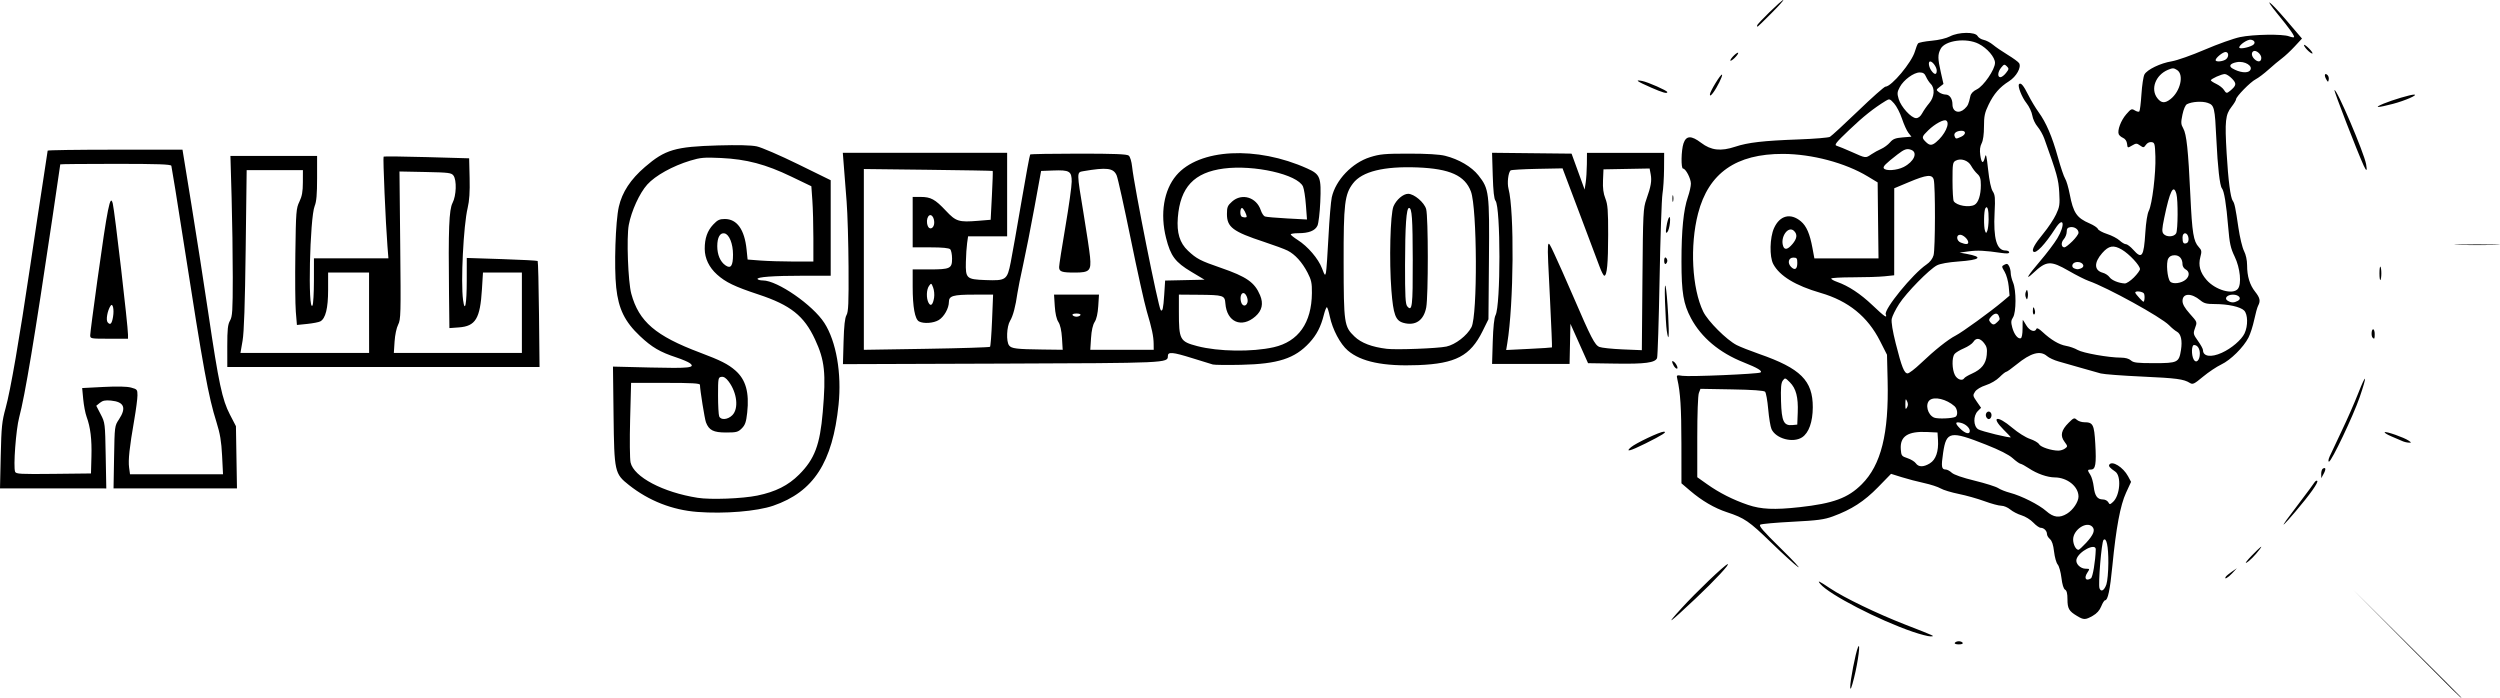
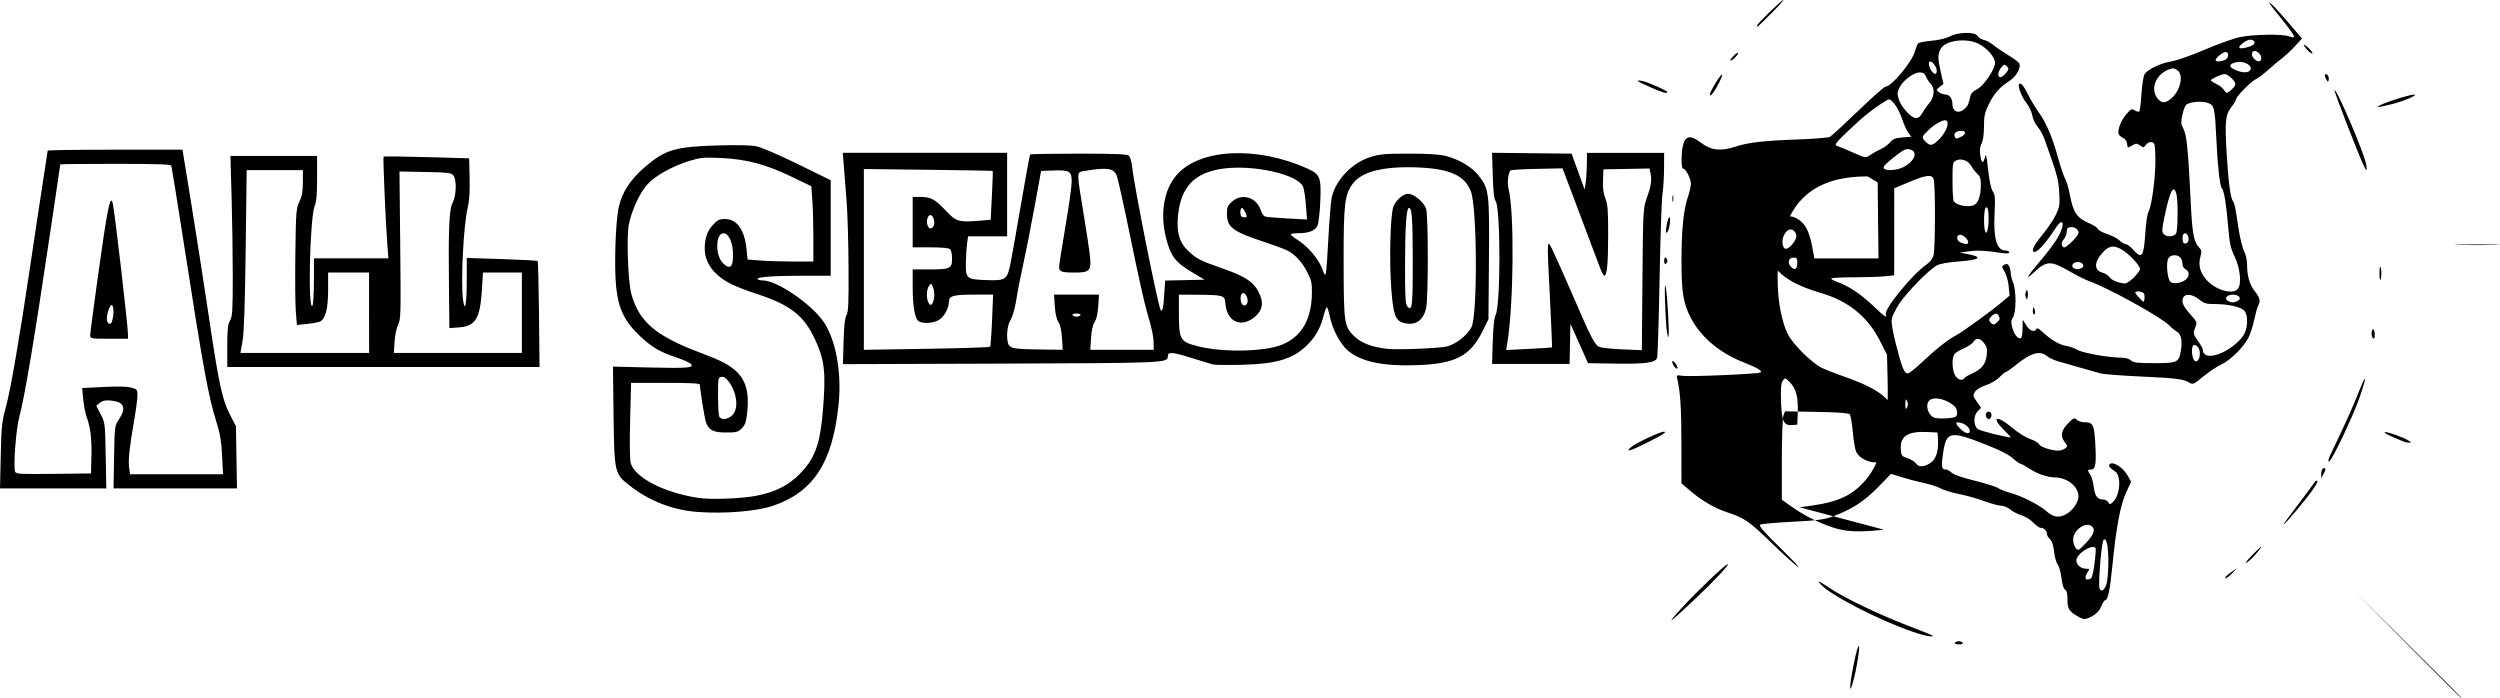
<svg xmlns="http://www.w3.org/2000/svg" version="1.1" id="svg1" width="116.016" height="32.378" viewBox="0 0 116.016 32.378">
  <defs id="defs1" />
  <g id="g2">
-     <path style="fill:#000000" d="M 100.97,28.362 C 0,0 0,0 100.97,28.362 Z m 10.731,1.524 -2.486,-2.504 2.504,2.486 c 1.377,1.367 2.504,2.494 2.504,2.504 0,0.052 -0.213,-0.158 -2.523,-2.486 z m -25.838,2.004 c -0.009,-0.277 0.246,-1.593 0.359,-1.852 0.131,-0.3 0.01,0.651 -0.178,1.405 -0.12,0.479 -0.175,0.616 -0.181,0.447 z m 4.854,-2.059 c 0.025,-0.04 0.107,-0.073 0.183,-0.073 0.166,0 0.317,0.146 0,0.146 -0.133,0 -0.209,-0.03 -0.183,-0.073 z m -1.938,-0.507 c -1.59,-0.542 -3.899,-1.735 -4.307,-2.227 -0.152,-0.183 -0.064,-0.143 0.46,0.208 0.646,0.433 2.176,1.172 3.482,1.68 1.424,0.555 1.397,0.542 1.17,0.547 -0.101,0.002 -0.462,-0.092 -0.804,-0.208 z m -10.748,-1.096 c 0.696,-0.762 1.981,-1.991 2.137,-2.045 0.159,-0.055 -0.603,0.765 -1.472,1.583 -1.27,1.196 -1.45,1.321 -0.665,0.462 z m 18.352,0.353 c -0.37,-0.22 -0.439,-0.341 -0.439,-0.771 0,-0.267 -0.034,-0.403 -0.111,-0.446 -0.071,-0.039 -0.132,-0.239 -0.169,-0.55 -0.032,-0.268 -0.111,-0.546 -0.174,-0.618 -0.063,-0.072 -0.139,-0.339 -0.168,-0.595 -0.036,-0.317 -0.096,-0.502 -0.191,-0.583 -0.076,-0.065 -0.138,-0.17 -0.138,-0.234 0,-0.148 -0.143,-0.291 -0.291,-0.291 -0.064,0 -0.218,-0.109 -0.344,-0.242 -0.126,-0.134 -0.37,-0.285 -0.545,-0.337 -0.174,-0.052 -0.41,-0.174 -0.524,-0.27 -0.114,-0.096 -0.301,-0.175 -0.416,-0.175 -0.115,0 -0.466,-0.095 -0.781,-0.211 -0.315,-0.116 -0.851,-0.267 -1.193,-0.336 -0.342,-0.069 -0.72,-0.184 -0.841,-0.256 -0.121,-0.072 -0.466,-0.184 -0.768,-0.25 -0.302,-0.065 -0.77,-0.188 -1.041,-0.273 l -0.492,-0.154 -0.604,0.62 c -0.642,0.658 -1.23,1.038 -2.099,1.356 -0.403,0.147 -0.7,0.187 -1.865,0.247 -0.762,0.039 -1.436,0.099 -1.498,0.134 -0.088,0.049 0.117,0.286 0.947,1.101 0.582,0.571 0.944,0.961 0.803,0.866 -0.141,-0.095 -0.701,-0.604 -1.245,-1.132 -1.026,-0.995 -1.242,-1.144 -2.055,-1.411 -0.579,-0.19 -1.164,-0.532 -1.71,-0.999 l -0.401,-0.342 -0.002,-1.837 c -0.002,-1.657 -0.048,-2.385 -0.188,-2.991 -0.046,-0.2 -0.043,-0.203 0.236,-0.16 0.327,0.051 3.507,-0.085 3.619,-0.154 0.111,-0.068 -0.127,-0.212 -0.784,-0.473 -1.119,-0.445 -1.96,-1.15 -2.438,-2.047 -0.353,-0.661 -0.441,-1.188 -0.442,-2.63 -9.92e-4,-1.451 0.095,-2.412 0.298,-2.995 0.077,-0.22 0.139,-0.499 0.139,-0.621 -2.92e-4,-0.237 -0.241,-0.697 -0.364,-0.697 -0.102,0 -0.087,-0.853 0.021,-1.17 0.125,-0.366 0.362,-0.374 0.817,-0.027 0.463,0.353 0.913,0.405 1.585,0.181 0.59,-0.196 1.3,-0.278 2.948,-0.338 0.723,-0.026 1.373,-0.08 1.445,-0.119 0.072,-0.039 0.659,-0.579 1.305,-1.2 0.645,-0.622 1.218,-1.13 1.273,-1.13 0.28,0 1.222,-1.129 1.367,-1.638 0.047,-0.165 0.113,-0.331 0.147,-0.37 0.034,-0.039 0.316,-0.094 0.627,-0.122 0.342,-0.031 0.68,-0.112 0.855,-0.204 0.395,-0.207 1.17,-0.216 1.277,-0.015 0.04,0.075 0.168,0.156 0.285,0.179 0.116,0.023 0.311,0.126 0.433,0.228 0.121,0.102 0.428,0.312 0.682,0.466 0.254,0.154 0.491,0.328 0.528,0.387 0.117,0.186 -0.126,0.622 -0.466,0.837 -0.438,0.276 -0.708,0.587 -0.952,1.093 -0.178,0.369 -0.212,0.53 -0.212,1.009 -3.7e-5,0.362 -0.04,0.647 -0.109,0.781 -0.075,0.145 -0.095,0.314 -0.063,0.545 0.054,0.392 0.138,0.429 0.218,0.096 0.046,-0.193 0.074,-0.084 0.146,0.578 0.057,0.523 0.134,0.885 0.215,1.009 0.108,0.165 0.121,0.31 0.086,0.976 -0.064,1.212 0.096,1.769 0.506,1.769 0.094,0 0.171,0.037 0.171,0.083 0,0.057 -0.107,0.067 -0.347,0.032 -0.786,-0.115 -1.121,-0.131 -1.528,-0.076 l -0.428,0.058 0.329,0.06 c 0.786,0.145 0.641,0.279 -0.38,0.353 -0.471,0.034 -0.849,0.102 -0.997,0.178 -0.356,0.184 -1.419,1.267 -1.758,1.793 -0.164,0.254 -0.318,0.565 -0.342,0.692 -0.027,0.146 0.04,0.563 0.185,1.137 0.277,1.098 0.394,1.393 0.553,1.393 0.066,0 0.339,-0.209 0.607,-0.464 0.646,-0.616 1.267,-1.11 1.624,-1.293 0.305,-0.155 1.628,-1.116 2.179,-1.581 l 0.32,-0.27 -0.039,-0.426 c -0.021,-0.235 -0.106,-0.541 -0.189,-0.681 -0.147,-0.249 -0.147,-0.256 -0.01,-0.329 0.111,-0.06 0.156,-0.046 0.216,0.067 0.042,0.078 0.076,0.223 0.076,0.321 0,0.098 0.049,0.297 0.11,0.441 0.151,0.361 0.148,1.383 -0.004,1.616 -0.093,0.142 -0.1,0.228 -0.035,0.469 0.086,0.32 0.263,0.544 0.395,0.5 0.049,-0.017 0.083,-0.199 0.083,-0.442 0,-0.228 0.005,-0.414 0.011,-0.414 0.006,7.4e-5 0.079,0.115 0.162,0.256 0.152,0.257 0.404,0.345 0.469,0.165 0.022,-0.06 0.118,-0.013 0.28,0.139 0.398,0.371 0.776,0.594 1.098,0.649 0.165,0.028 0.406,0.113 0.535,0.189 0.243,0.143 1.442,0.356 2.008,0.357 0.205,2.73e-4 0.375,0.047 0.465,0.128 0.119,0.108 0.289,0.128 1.081,0.128 1.091,0 1.151,-0.03 1.243,-0.611 0.07,-0.44 -9.2e-4,-0.751 -0.193,-0.852 -0.078,-0.041 -0.24,-0.174 -0.36,-0.298 -0.37,-0.377 -2.863,-1.751 -3.729,-2.054 -0.161,-0.056 -0.576,-0.266 -0.923,-0.466 -0.851,-0.49 -1.036,-0.478 -1.654,0.101 -0.409,0.383 -0.261,0.126 0.316,-0.548 0.305,-0.356 0.667,-0.835 0.804,-1.063 0.384,-0.638 0.297,-1.062 -0.094,-0.455 -0.476,0.739 -0.901,1.186 -1.018,1.07 -0.084,-0.084 0.067,-0.359 0.463,-0.838 0.224,-0.271 0.489,-0.671 0.59,-0.887 C 95.579,9.602 95.595,9.492 95.562,8.929 95.527,8.318 95.463,8.089 94.869,6.434 94.804,6.253 94.662,6.003 94.555,5.877 94.447,5.752 94.337,5.519 94.312,5.359 94.286,5.198 94.166,4.943 94.045,4.79 93.823,4.511 93.618,3.985 93.698,3.904 c 0.084,-0.084 0.205,0.059 0.429,0.507 0.125,0.248 0.339,0.605 0.476,0.793 0.351,0.482 0.631,1.135 0.897,2.095 0.126,0.455 0.277,0.901 0.335,0.99 0.058,0.089 0.154,0.413 0.213,0.721 0.166,0.869 0.325,1.103 0.928,1.361 0.185,0.079 0.356,0.193 0.379,0.254 0.023,0.06 0.217,0.166 0.431,0.235 0.214,0.069 0.473,0.204 0.576,0.3 0.103,0.096 0.237,0.174 0.297,0.174 0.061,0 0.212,0.115 0.337,0.256 0.402,0.454 0.491,0.328 0.561,-0.795 0.03,-0.478 0.094,-0.881 0.161,-1.011 0.156,-0.301 0.332,-1.748 0.306,-2.52 -0.02,-0.598 -0.033,-0.648 -0.179,-0.669 -0.094,-0.013 -0.199,0.037 -0.261,0.126 -0.097,0.139 -0.114,0.141 -0.272,0.03 -0.155,-0.109 -0.184,-0.108 -0.374,0.004 -0.204,0.12 -0.206,0.12 -0.229,-0.081 C 98.696,6.548 98.624,6.443 98.524,6.399 98.434,6.36 98.343,6.282 98.322,6.227 c -0.07,-0.182 0.103,-0.639 0.349,-0.923 0.221,-0.256 0.254,-0.271 0.399,-0.18 0.087,0.054 0.181,0.076 0.208,0.049 0.028,-0.028 0.072,-0.388 0.099,-0.801 0.027,-0.413 0.089,-0.825 0.139,-0.916 0.124,-0.227 0.745,-0.527 1.269,-0.611 0.24,-0.039 0.931,-0.282 1.535,-0.542 0.604,-0.259 1.34,-0.521 1.636,-0.582 0.613,-0.127 1.972,-0.148 2.267,-0.036 0.109,0.041 0.213,0.06 0.232,0.041 0.045,-0.045 -0.199,-0.392 -0.738,-1.049 -0.718,-0.877 -0.417,-0.673 0.375,0.253 l 0.735,0.86 -0.34,0.367 c -0.187,0.202 -0.452,0.449 -0.588,0.55 -0.137,0.101 -0.417,0.335 -0.623,0.521 -0.206,0.186 -0.475,0.389 -0.597,0.451 -0.246,0.125 -0.912,0.805 -0.912,0.931 0,0.044 -0.095,0.202 -0.211,0.35 -0.283,0.362 -0.314,0.658 -0.226,2.147 0.074,1.264 0.18,2.079 0.287,2.217 0.08,0.103 0.126,0.324 0.26,1.243 0.065,0.442 0.181,0.929 0.26,1.081 0.087,0.169 0.142,0.424 0.143,0.658 5.5e-4,0.517 0.121,0.914 0.374,1.233 0.225,0.284 0.255,0.428 0.138,0.647 -0.04,0.075 -0.122,0.37 -0.182,0.655 -0.06,0.285 -0.179,0.655 -0.264,0.822 -0.232,0.454 -0.829,1.046 -1.265,1.252 -0.212,0.101 -0.593,0.355 -0.847,0.566 -0.412,0.343 -0.476,0.373 -0.61,0.29 -0.287,-0.179 -0.607,-0.222 -2.231,-0.296 -0.9,-0.041 -1.756,-0.106 -1.903,-0.144 -0.146,-0.038 -0.562,-0.155 -0.924,-0.261 -0.362,-0.105 -0.825,-0.238 -1.029,-0.294 -0.204,-0.056 -0.447,-0.168 -0.541,-0.25 -0.316,-0.274 -0.751,-0.154 -1.423,0.394 -0.227,0.185 -0.44,0.336 -0.474,0.336 -0.034,0 -0.173,0.111 -0.308,0.247 -0.142,0.143 -0.409,0.3 -0.633,0.372 -0.234,0.076 -0.432,0.195 -0.503,0.302 -0.11,0.167 -0.105,0.193 0.082,0.463 l 0.198,0.285 -0.152,0.152 c -0.219,0.219 -0.21,0.696 0.016,0.844 0.139,0.091 1.514,0.426 1.514,0.369 0,-0.01 -0.148,-0.166 -0.329,-0.346 -0.619,-0.619 -0.308,-0.692 0.397,-0.093 0.27,0.229 0.621,0.45 0.823,0.517 0.194,0.065 0.385,0.176 0.423,0.248 0.07,0.131 0.571,0.296 0.897,0.296 0.095,0 0.233,-0.044 0.307,-0.098 0.129,-0.095 0.128,-0.106 -0.027,-0.317 -0.207,-0.279 -0.151,-0.533 0.194,-0.877 0.233,-0.233 0.264,-0.244 0.38,-0.139 0.07,0.063 0.225,0.114 0.344,0.114 0.409,0 0.462,0.103 0.513,0.995 0.054,0.943 0.012,1.199 -0.196,1.199 -0.174,0 -0.178,0.028 -0.033,0.249 0.062,0.094 0.132,0.342 0.157,0.551 0.05,0.425 0.169,0.589 0.427,0.589 0.096,0 0.206,0.057 0.245,0.126 0.067,0.119 0.08,0.118 0.22,-0.009 0.33,-0.298 0.399,-1.207 0.108,-1.408 -0.253,-0.175 -0.321,-0.253 -0.279,-0.322 0.127,-0.206 0.643,0.113 0.872,0.538 l 0.139,0.259 -0.232,0.503 c -0.267,0.578 -0.462,1.623 -0.635,3.391 -0.11,1.131 -0.21,1.601 -0.338,1.601 -0.037,0 -0.117,0.126 -0.179,0.281 -0.075,0.188 -0.205,0.333 -0.393,0.439 -0.347,0.195 -0.416,0.196 -0.736,0.005 z m 1.367,-1.461 c 0.048,-0.138 0.089,-0.586 0.091,-0.995 0.004,-0.776 -0.086,-1.205 -0.224,-1.067 -0.092,0.092 -0.256,2.063 -0.186,2.244 0.072,0.188 0.219,0.104 0.319,-0.182 z m -0.718,-0.28 c 0.085,-0.054 0.208,-0.786 0.225,-1.342 0.01,-0.325 -0.799,0.091 -0.895,0.46 -0.052,0.201 0.181,0.435 0.433,0.435 0.188,0 0.189,0.003 0.07,0.185 -0.167,0.255 -0.067,0.41 0.168,0.261 z m -0.228,-1.642 c 0.356,-0.386 0.44,-0.607 0.289,-0.758 -0.268,-0.268 -0.886,0.147 -0.886,0.596 0,0.233 0.128,0.48 0.248,0.48 0.03,0 0.187,-0.143 0.348,-0.318 z m -0.877,-1.363 c 0.275,-0.168 0.529,-0.546 0.529,-0.79 7.6e-4,-0.468 -0.52,-0.887 -1.106,-0.89 -0.339,-0.002 -0.825,-0.173 -1.197,-0.422 -0.161,-0.107 -0.335,-0.202 -0.387,-0.21 -0.052,-0.008 -0.217,-0.126 -0.366,-0.261 -0.177,-0.16 -0.607,-0.378 -1.233,-0.625 -1.668,-0.659 -1.845,-0.626 -1.993,0.373 -0.097,0.651 -0.077,0.779 0.122,0.779 0.065,0 0.19,0.067 0.277,0.148 0.1,0.094 0.493,0.23 1.065,0.37 0.499,0.122 0.989,0.277 1.09,0.344 0.101,0.067 0.346,0.165 0.546,0.217 0.529,0.139 1.347,0.551 1.684,0.849 0.341,0.302 0.615,0.335 0.969,0.119 z M 83.5,23.538 c 1.579,-0.175 2.257,-0.424 2.899,-1.066 0.897,-0.897 1.258,-2.346 1.199,-4.812 l -0.029,-1.198 -0.323,-0.637 c -0.575,-1.134 -1.471,-1.86 -2.756,-2.232 -1.173,-0.34 -1.905,-0.786 -2.2,-1.34 -0.181,-0.341 -0.162,-1.228 0.037,-1.668 0.267,-0.591 0.768,-0.716 1.248,-0.312 0.257,0.216 0.414,0.58 0.535,1.238 l 0.089,0.481 h 1.488 1.488 L 87.154,10.228 87.135,8.465 86.673,8.186 C 85.634,7.558 84.088,7.147 82.748,7.142 c -2.184,-0.007 -3.46,0.887 -3.947,2.765 -0.387,1.493 -0.282,3.478 0.24,4.555 0.216,0.445 1.084,1.312 1.553,1.552 0.166,0.085 0.634,0.269 1.04,0.411 1.927,0.671 2.495,1.236 2.491,2.477 -0.003,0.679 -0.184,1.188 -0.497,1.393 -0.422,0.276 -1.217,0.063 -1.419,-0.382 -0.049,-0.108 -0.118,-0.525 -0.153,-0.925 -0.035,-0.4 -0.1,-0.765 -0.146,-0.81 -0.054,-0.054 -0.588,-0.092 -1.54,-0.108 l -1.458,-0.026 -0.074,0.195 c -0.043,0.113 -0.074,0.973 -0.074,2.051 v 1.856 l 0.457,0.324 c 0.567,0.402 1.2,0.723 1.897,0.96 0.608,0.207 1.228,0.235 2.383,0.107 z m 6.062,-2.039 c 0.274,-0.167 0.407,-0.555 0.373,-1.085 l -0.022,-0.343 -0.475,-0.023 c -0.902,-0.044 -1.273,0.198 -1.229,0.803 0.021,0.297 0.041,0.323 0.31,0.411 0.158,0.052 0.333,0.159 0.388,0.238 0.128,0.182 0.357,0.183 0.655,6.65e-4 z m 1.85,-1.497 c 0,-0.145 -0.195,-0.325 -0.411,-0.379 -0.275,-0.069 -0.289,0.015 -0.043,0.261 0.236,0.236 0.453,0.292 0.453,0.118 z M 83.427,19.139 c 0.027,-0.706 -0.079,-1.112 -0.365,-1.398 -0.216,-0.216 -0.225,-0.218 -0.328,-0.08 -0.081,0.109 -0.1,0.333 -0.083,0.957 0.027,0.939 0.126,1.147 0.531,1.108 l 0.223,-0.022 z m 7.325,0.201 c 0.119,-0.074 0.087,-0.37 -0.053,-0.493 -0.368,-0.323 -0.931,-0.459 -1.149,-0.278 -0.222,0.185 -0.098,0.681 0.203,0.81 0.164,0.071 0.865,0.043 0.999,-0.039 z m -2.252,-0.722 c -0.066,-0.137 -0.076,-0.12 -0.079,0.135 -0.002,0.243 0.011,0.27 0.076,0.157 0.055,-0.095 0.056,-0.183 0.003,-0.292 z m 2.655,-1.069 c 0.024,-0.039 0.182,-0.133 0.352,-0.209 0.451,-0.203 0.652,-0.455 0.691,-0.869 0.027,-0.281 0.002,-0.389 -0.125,-0.551 -0.189,-0.239 -0.37,-0.257 -0.499,-0.051 -0.052,0.083 -0.249,0.216 -0.438,0.296 -0.189,0.08 -0.385,0.2 -0.436,0.266 -0.126,0.166 -0.115,0.713 0.02,0.973 0.11,0.212 0.346,0.29 0.436,0.145 z m 10.932,-1.13 c 0,-0.243 -0.109,-0.408 -0.271,-0.408 -0.117,0 -0.129,0.458 -0.017,0.668 0.11,0.206 0.287,0.046 0.287,-0.26 z m 1.019,-0.047 c 0.449,-0.203 0.912,-0.599 1.055,-0.899 0.166,-0.351 0.157,-0.887 -0.019,-1.063 -0.173,-0.173 -0.748,-0.3 -1.358,-0.3 -0.383,0 -0.503,-0.031 -0.673,-0.173 -0.42,-0.351 -0.828,-0.337 -0.828,0.029 0,0.148 0.1,0.324 0.329,0.582 0.371,0.418 0.359,0.382 0.242,0.706 -0.08,0.222 -0.069,0.266 0.146,0.566 0.128,0.179 0.233,0.37 0.233,0.426 0,0.299 0.373,0.353 0.873,0.126 z M 92.686,14.947 c 0.131,-0.131 0.13,-0.126 0.071,-0.281 -0.06,-0.157 -0.198,-0.145 -0.357,0.029 -0.107,0.119 -0.114,0.165 -0.039,0.256 0.117,0.14 0.181,0.14 0.325,-0.004 z m -5.175,-0.357 c -0.091,-0.237 1.251,-1.881 1.887,-2.313 0.167,-0.113 0.286,-0.268 0.332,-0.432 0.081,-0.288 0.087,-3.227 0.007,-3.51 -0.072,-0.256 -0.327,-0.23 -1.157,0.119 l -0.675,0.283 -0.001,2.019 -0.001,2.019 -0.449,0.047 c -0.247,0.026 -0.905,0.047 -1.462,0.047 -0.557,0 -1.013,0.026 -1.013,0.058 0,0.032 0.123,0.102 0.274,0.155 0.527,0.185 1.083,0.551 1.64,1.081 0.563,0.535 0.695,0.626 0.619,0.427 z m 11.988,-0.959 c -0.04,-0.103 -0.41,-0.152 -0.41,-0.054 0,0.028 0.09,0.146 0.201,0.262 0.194,0.203 0.202,0.205 0.225,0.054 0.013,-0.086 0.006,-0.204 -0.016,-0.262 z m 4.352,0.329 c 0.197,-0.105 0.051,-0.287 -0.229,-0.287 -0.272,0 -0.423,0.179 -0.242,0.284 0.17,0.099 0.29,0.1 0.471,0.003 z m -2.1e-4,-0.555 c 0.182,-0.22 0.109,-0.965 -0.147,-1.495 -0.191,-0.398 -0.237,-0.604 -0.302,-1.381 -0.089,-1.065 -0.187,-1.665 -0.292,-1.792 -0.097,-0.117 -0.196,-0.989 -0.256,-2.266 -0.071,-1.491 -0.094,-1.59 -0.403,-1.697 -0.256,-0.089 -0.734,-0.059 -0.962,0.061 -0.073,0.038 -0.158,0.234 -0.21,0.485 -0.076,0.367 -0.071,0.448 0.037,0.637 0.154,0.269 0.232,1 0.331,3.112 0.082,1.751 0.144,2.13 0.389,2.395 0.137,0.148 0.145,0.2 0.074,0.465 -0.103,0.386 -0.012,0.718 0.291,1.064 0.411,0.468 1.215,0.698 1.45,0.413 z m -4.826,-0.528 c 0.156,-0.156 0.284,-0.331 0.284,-0.389 0,-0.168 -0.496,-0.701 -0.84,-0.903 -0.388,-0.228 -0.607,-0.19 -0.913,0.159 -0.39,0.444 -0.378,0.806 0.031,0.915 0.112,0.03 0.251,0.122 0.308,0.204 0.101,0.144 0.427,0.277 0.71,0.291 0.075,0.004 0.264,-0.121 0.42,-0.277 z m 2.413,0.093 c 0.179,-0.162 0.175,-0.369 -0.009,-0.467 -0.08,-0.043 -0.146,-0.145 -0.146,-0.227 0,-0.268 -0.139,-0.431 -0.366,-0.431 -0.145,0 -0.242,0.051 -0.299,0.158 -0.103,0.192 -0.043,0.901 0.09,1.06 0.116,0.139 0.532,0.086 0.73,-0.094 z M 83.406,12.204 c 0,-0.218 -0.023,-0.25 -0.183,-0.25 -0.225,0 -0.286,0.252 -0.105,0.433 0.176,0.176 0.288,0.104 0.288,-0.183 z m 13.155,0.254 c 0.273,-0.105 0.025,-0.372 -0.26,-0.281 -0.154,0.049 -0.182,0.222 -0.045,0.277 0.132,0.053 0.175,0.054 0.305,0.004 z m -13.381,-1.131 c 0.215,-0.256 0.24,-0.446 0.077,-0.608 -0.27,-0.27 -0.664,0.293 -0.502,0.717 0.068,0.177 0.216,0.139 0.424,-0.109 z m 12.993,-0.132 c 0.156,-0.156 0.284,-0.333 0.284,-0.393 0,-0.16 -0.187,-0.288 -0.38,-0.261 -0.127,0.018 -0.169,0.071 -0.169,0.217 0,0.106 -0.062,0.261 -0.137,0.345 -0.139,0.154 -0.119,0.376 0.033,0.376 0.046,0 0.212,-0.128 0.368,-0.284 z m -4.834,0.052 c 0,-0.137 -0.23,-0.353 -0.377,-0.353 -0.197,0 -0.174,0.282 0.03,0.363 0.231,0.093 0.347,0.09 0.347,-0.01 z m 10.222,-0.197 c -0.033,-0.282 -0.278,-0.306 -0.278,-0.027 0,0.25 0.048,0.315 0.194,0.259 0.065,-0.025 0.098,-0.116 0.084,-0.232 z m -0.573,-0.224 c 0.083,-0.154 0.091,-1.542 0.011,-1.827 -0.134,-0.48 -0.303,-0.148 -0.565,1.116 -0.107,0.516 -0.113,0.642 -0.033,0.737 0.136,0.164 0.494,0.148 0.587,-0.026 z m -8.703,-0.639 c 0.006,-0.452 -0.057,-0.671 -0.15,-0.524 -0.074,0.117 -0.085,0.873 -0.015,1.055 0.046,0.119 0.053,0.118 0.105,-0.012 0.03,-0.077 0.058,-0.311 0.06,-0.519 z m -0.656,-0.681 C 91.808,9.41 91.924,9.053 91.924,8.593 91.924,8.294 91.889,8.184 91.759,8.067 91.669,7.985 91.541,7.818 91.474,7.695 91.337,7.442 90.997,7.328 90.758,7.455 c -0.139,0.074 -0.15,0.147 -0.149,0.937 6.16e-4,0.471 0.026,0.896 0.057,0.944 0.13,0.205 0.707,0.307 0.963,0.17 z m -3.289,-1.755 c 0.486,-0.248 0.674,-0.677 0.349,-0.798 -0.195,-0.073 -0.315,-0.032 -0.63,0.212 -0.56,0.434 -0.689,0.565 -0.638,0.646 0.083,0.134 0.606,0.099 0.919,-0.06 z M 86.842,7.162 C 86.963,7.08 87.169,6.966 87.3,6.91 87.431,6.853 87.614,6.718 87.708,6.609 87.845,6.449 87.956,6.405 88.29,6.377 L 88.703,6.343 88.563,6.165 C 88.486,6.068 88.352,5.771 88.264,5.507 88.176,5.243 88.011,4.924 87.898,4.799 87.702,4.582 87.681,4.576 87.512,4.679 c -0.564,0.346 -1.042,0.726 -1.693,1.347 -0.635,0.605 -0.711,0.703 -0.579,0.741 0.084,0.024 0.396,0.153 0.695,0.286 0.658,0.295 0.637,0.292 0.908,0.108 z m 3.005,-0.565 c 0.407,-0.335 0.663,-0.883 0.469,-1.003 -0.111,-0.069 -0.526,0.156 -0.827,0.448 -0.313,0.304 -0.322,0.342 -0.124,0.539 0.178,0.178 0.282,0.182 0.482,0.017 z M 91.006,6.349 c 0.23,-0.105 0.244,-0.281 0.022,-0.28 -0.234,0.002 -0.376,0.111 -0.324,0.247 0.054,0.14 0.064,0.141 0.302,0.032 z M 89.204,5.253 c 0.069,-0.127 0.215,-0.337 0.326,-0.467 0.24,-0.282 0.271,-0.69 0.07,-0.891 -0.072,-0.072 -0.17,-0.221 -0.218,-0.332 -0.066,-0.153 -0.137,-0.201 -0.296,-0.201 -0.274,0 -0.743,0.344 -0.922,0.676 -0.124,0.231 -0.13,0.299 -0.052,0.561 0.109,0.364 0.584,0.883 0.807,0.883 0.105,0 0.204,-0.079 0.286,-0.23 z m 1.969,-0.206 c 0.151,-0.141 0.183,-0.211 0.266,-0.591 0.027,-0.12 0.133,-0.23 0.3,-0.31 0.312,-0.149 0.842,-0.923 0.842,-1.23 0,-0.259 -0.36,-0.679 -0.755,-0.881 -0.576,-0.294 -1.563,-0.163 -1.769,0.234 -0.138,0.267 -0.136,0.441 0.012,1.096 l 0.12,0.531 -0.175,0.137 c -0.171,0.134 -0.172,0.139 -0.033,0.246 0.078,0.06 0.217,0.109 0.308,0.109 0.184,0 0.318,0.191 0.318,0.456 0,0.346 0.298,0.454 0.565,0.205 z m 9.553,-0.448 c 0.459,-0.361 0.635,-1.133 0.307,-1.348 -0.155,-0.101 -0.206,-0.103 -0.424,-0.012 -0.58,0.242 -0.824,0.898 -0.492,1.32 0.183,0.233 0.349,0.243 0.608,0.04 z m 2.758,-0.377 c 0.303,-0.254 0.318,-0.341 0.099,-0.569 -0.114,-0.119 -0.266,-0.217 -0.338,-0.217 -0.151,0 -0.647,0.224 -0.647,0.292 0,0.025 0.114,0.101 0.254,0.167 0.14,0.067 0.296,0.188 0.347,0.269 0.108,0.173 0.139,0.179 0.285,0.057 z M 93.091,3.387 c 0.141,-0.179 0.144,-0.206 0.037,-0.311 -0.106,-0.105 -0.13,-0.099 -0.258,0.058 -0.166,0.202 -0.186,0.449 -0.037,0.449 0.057,0 0.174,-0.088 0.258,-0.196 z M 89.877,3.278 c 0,-0.16 -0.19,-0.426 -0.304,-0.426 -0.101,0 -0.07,0.248 0.052,0.422 0.145,0.206 0.252,0.208 0.252,0.004 z m 14.537,-0.008 c 0.167,-0.201 -0.239,-0.456 -0.613,-0.385 -0.302,0.057 -0.39,0.179 -0.206,0.288 0.33,0.195 0.702,0.24 0.82,0.098 z m -1.152,-0.494 c 0.176,-0.094 0.189,-0.363 0.018,-0.363 -0.128,0 -0.462,0.273 -0.462,0.378 0,0.085 0.274,0.075 0.443,-0.015 z m 1.677,-0.09 c 0,-0.174 -0.249,-0.382 -0.369,-0.308 -0.105,0.065 -0.085,0.229 0.045,0.359 0.167,0.167 0.324,0.142 0.324,-0.05 z m -0.416,-0.58 c 0.164,-0.086 0.125,-0.235 -0.069,-0.264 -0.153,-0.023 -0.538,0.236 -0.538,0.362 0,0.081 0.386,0.018 0.608,-0.098 z m -1.231,24.657 c 0.024,-0.038 0.149,-0.143 0.279,-0.232 l 0.235,-0.162 -0.215,0.232 c -0.199,0.214 -0.398,0.323 -0.299,0.162 z m 1.206,-0.982 c 0.4,-0.411 0.544,-0.524 0.362,-0.283 -0.212,0.28 -0.477,0.547 -0.616,0.618 -0.08,0.041 0.034,-0.109 0.253,-0.335 z m 1.598,-1.635 c 0.079,-0.111 0.386,-0.519 0.681,-0.907 0.296,-0.388 0.575,-0.766 0.621,-0.841 0.045,-0.074 0.107,-0.112 0.137,-0.084 0.067,0.064 -0.336,0.633 -1.013,1.429 -0.517,0.609 -0.69,0.772 -0.426,0.402 z m -73.73,-0.389 c -1.164,-0.089 -2.252,-0.515 -3.175,-1.245 -0.669,-0.529 -0.686,-0.606 -0.718,-3.24 l -0.027,-2.26 1.748,0.043 c 1.792,0.044 2.097,0.01 1.82,-0.201 -0.076,-0.058 -0.356,-0.177 -0.621,-0.265 -0.764,-0.251 -1.14,-0.472 -1.69,-0.99 -0.71,-0.67 -1.001,-1.263 -1.107,-2.258 -0.102,-0.958 -0.034,-3.064 0.122,-3.748 0.154,-0.676 0.544,-1.27 1.214,-1.846 0.935,-0.805 1.402,-0.942 3.395,-0.999 0.912,-0.026 1.531,-0.011 1.791,0.044 0.219,0.046 1.081,0.418 1.915,0.827 l 1.517,0.744 v 2.216 2.216 h -1.269 c -1.389,0 -2.185,0.059 -2.125,0.156 0.021,0.035 0.133,0.063 0.248,0.063 0.671,0 2.318,1.14 2.853,1.974 0.551,0.858 0.808,2.339 0.658,3.791 -0.276,2.681 -1.158,4.044 -3.033,4.689 -0.757,0.26 -2.265,0.384 -3.518,0.288 z m 2.785,-0.761 c 0.842,-0.174 1.429,-0.469 1.933,-0.973 0.72,-0.72 0.967,-1.374 1.098,-2.904 0.155,-1.809 0.092,-2.397 -0.36,-3.37 -0.507,-1.092 -1.133,-1.59 -2.62,-2.082 -1.115,-0.369 -1.53,-0.569 -1.929,-0.929 -0.367,-0.331 -0.567,-0.748 -0.569,-1.186 -0.002,-0.489 0.121,-0.842 0.393,-1.131 0.201,-0.213 0.295,-0.258 0.54,-0.258 0.564,0 0.914,0.49 1.009,1.411 l 0.048,0.47 0.594,0.046 c 0.327,0.025 1.014,0.046 1.526,0.047 l 0.932,4.39e-4 v -1.085 c 0,-0.597 -0.021,-1.383 -0.047,-1.748 l -0.047,-0.662 -0.93,-0.447 C 35.535,7.623 34.643,7.388 33.46,7.332 32.68,7.296 32.51,7.31 32.034,7.454 31.216,7.702 30.41,8.149 30.037,8.564 c -0.358,0.398 -0.735,1.222 -0.858,1.875 -0.109,0.582 -0.034,2.637 0.117,3.192 0.353,1.295 1.127,1.958 3.193,2.734 0.948,0.356 1.304,0.536 1.638,0.829 0.484,0.425 0.65,1.019 0.548,1.955 -0.048,0.437 -0.095,0.574 -0.251,0.73 -0.172,0.172 -0.247,0.192 -0.731,0.192 -0.584,0 -0.792,-0.105 -0.932,-0.472 -0.06,-0.158 -0.275,-1.498 -0.279,-1.74 -0.001,-0.07 -0.37,-0.091 -1.598,-0.091 h -1.597 l -0.045,1.7 c -0.025,0.935 -0.015,1.832 0.02,1.992 0.15,0.674 1.506,1.389 3.115,1.642 0.603,0.095 2.074,0.039 2.772,-0.105 z m -1.167,-3.728 c 0.303,-0.303 0.225,-1.034 -0.167,-1.561 -0.124,-0.167 -0.229,-0.235 -0.337,-0.219 -0.151,0.022 -0.158,0.058 -0.158,0.863 0,0.462 0.024,0.898 0.053,0.969 0.076,0.186 0.399,0.159 0.609,-0.052 z m 0.033,-7.452 c -1.29e-4,-0.508 -0.176,-0.944 -0.397,-0.986 -0.206,-0.039 -0.334,0.187 -0.334,0.592 0,0.397 0.138,0.722 0.378,0.89 0.249,0.175 0.353,0.029 0.353,-0.496 z M 0.034,21.149 c 0.031,-1.349 0.056,-1.594 0.227,-2.212 0.227,-0.821 0.635,-3.18 1.145,-6.617 C 1.608,10.953 1.872,9.204 1.993,8.435 2.113,7.665 2.212,7.015 2.212,6.991 c 0,-0.025 1.408,-0.045 3.129,-0.045 H 8.469 L 8.888,9.523 c 0.23,1.418 0.582,3.68 0.782,5.027 0.481,3.242 0.642,4 0.997,4.684 l 0.282,0.544 0.024,1.444 0.024,1.444 H 8.133 5.269 l 0.025,-1.45 c 0.025,-1.44 0.026,-1.452 0.226,-1.753 0.357,-0.54 0.241,-0.815 -0.369,-0.874 -0.264,-0.025 -0.386,-8.87e-4 -0.515,0.104 l -0.169,0.137 0.205,0.396 c 0.203,0.39 0.206,0.417 0.233,1.918 l 0.028,1.522 H 2.467 4e-8 Z m 4.209,0.045 C 4.265,20.381 4.198,19.831 4.018,19.339 3.959,19.178 3.889,18.813 3.862,18.527 l -0.049,-0.519 0.987,-0.051 c 0.643,-0.033 1.09,-0.023 1.283,0.029 0.281,0.076 0.296,0.094 0.296,0.36 0,0.154 -0.067,0.668 -0.15,1.143 -0.223,1.282 -0.285,1.863 -0.238,2.209 l 0.042,0.311 h 2.158 2.158 l -0.043,-0.863 C 10.273,20.478 10.213,20.124 10.046,19.591 9.669,18.396 9.439,17.134 8.537,11.333 8.233,9.382 7.97,7.746 7.952,7.695 7.927,7.625 7.341,7.604 5.358,7.604 c -1.409,0 -2.561,0.011 -2.561,0.024 0,0.013 -0.166,1.14 -0.368,2.504 -0.825,5.56 -1.268,8.219 -1.54,9.242 -0.148,0.556 -0.277,2.285 -0.188,2.518 0.04,0.105 0.237,0.116 1.784,0.099 L 4.222,21.971 Z m -0.057,-5.637 c 0,-0.089 0.149,-1.233 0.331,-2.541 0.479,-3.437 0.6,-4.042 0.717,-3.566 0.088,0.358 0.706,5.681 0.706,6.081 v 0.188 h -0.877 c -0.858,0 -0.877,-0.004 -0.877,-0.163 z m 1.06,-0.858 c 0.058,-0.345 -0.016,-0.664 -0.117,-0.506 -0.146,0.226 -0.222,0.658 -0.134,0.764 0.123,0.148 0.196,0.073 0.251,-0.258 z M 107.719,21.994 c -0.002,-0.108 0.032,-0.218 0.075,-0.245 0.138,-0.085 0.156,0.021 0.04,0.234 l -0.112,0.208 z m 0.391,-0.809 c 0.057,-0.131 0.308,-0.665 0.559,-1.188 0.251,-0.523 0.598,-1.312 0.771,-1.755 0.383,-0.976 0.423,-0.852 0.063,0.194 -0.296,0.859 -1.309,2.987 -1.422,2.987 -0.045,0 -0.034,-0.095 0.029,-0.238 z M 75.692,20.751 c 0.221,-0.187 1.342,-0.718 1.516,-0.718 0.183,0 -0.05,0.15 -0.849,0.548 -0.713,0.355 -0.96,0.418 -0.667,0.17 z M 111.482,20.468 c -0.08,-0.037 -0.307,-0.134 -0.504,-0.216 -0.197,-0.082 -0.337,-0.17 -0.312,-0.194 0.053,-0.053 0.898,0.243 1.107,0.388 0.144,0.099 0.144,0.1 0,0.095 -0.079,-0.003 -0.21,-0.035 -0.29,-0.072 z M 92.168,19.334 c -0.061,-0.159 0.094,-0.308 0.204,-0.197 0.094,0.094 0.036,0.312 -0.083,0.312 -0.043,0 -0.097,-0.052 -0.122,-0.115 z M 77.669,16.967 c -0.095,-0.178 -0.096,-0.246 -0.003,-0.188 0.117,0.073 0.236,0.329 0.152,0.329 -0.04,0 -0.107,-0.064 -0.149,-0.141 z M 10.547,16.067 c 3.65e-4,-0.784 0.025,-1.011 0.127,-1.188 0.11,-0.191 0.127,-0.447 0.128,-2.011 5.66e-4,-0.985 -0.024,-2.655 -0.054,-3.711 l -0.055,-1.919 h 2.011 2.011 v 1.026 c 0,0.753 -0.03,1.097 -0.111,1.292 -0.228,0.546 -0.326,4.974 -0.102,4.62 0.035,-0.056 0.065,-0.571 0.066,-1.144 l 0.001,-1.042 h 1.728 1.728 l -0.045,-0.567 c -0.084,-1.061 -0.215,-4.115 -0.179,-4.152 0.02,-0.02 0.922,-0.011 2.003,0.02 l 1.967,0.056 0.022,0.914 c 0.016,0.642 -0.012,1.056 -0.091,1.389 -0.195,0.814 -0.326,3.448 -0.213,4.272 0.086,0.628 0.17,0.188 0.171,-0.9 l 0.001,-1.051 1.627,0.053 c 0.895,0.029 1.643,0.069 1.663,0.088 0.02,0.019 0.048,1.135 0.062,2.478 l 0.025,2.443 h -7.245 -7.245 z m 6.58,-1.554 v -1.864 h -0.95 -0.95 v 0.803 c 0,0.853 -0.119,1.332 -0.364,1.463 -0.07,0.037 -0.342,0.09 -0.605,0.117 l -0.479,0.049 -0.051,-0.613 c -0.028,-0.337 -0.038,-1.55 -0.022,-2.696 0.027,-1.961 0.038,-2.103 0.188,-2.413 0.121,-0.25 0.16,-0.465 0.161,-0.896 l 0.002,-0.567 h -1.305 -1.305 l -0.046,3.674 c -0.032,2.546 -0.076,3.848 -0.144,4.241 l -0.098,0.567 h 2.985 2.985 z m 7.092,0 v -1.864 h -0.903 -0.903 l -0.048,0.777 c -0.083,1.362 -0.295,1.712 -1.071,1.768 l -0.439,0.032 -0.018,-1.599 c -0.034,-3.004 6.06e-4,-3.897 0.165,-4.212 0.175,-0.336 0.199,-1.052 0.042,-1.267 -0.094,-0.129 -0.216,-0.144 -1.305,-0.166 l -1.201,-0.024 0.035,3.427 c 0.033,3.196 0.026,3.444 -0.096,3.68 -0.076,0.146 -0.146,0.479 -0.166,0.783 l -0.034,0.53 h 2.971 2.971 z m 32.061,2.401 c -0.08,-0.022 -0.503,-0.152 -0.938,-0.289 -0.934,-0.292 -1.146,-0.311 -1.146,-0.1 0,0.322 -0.018,0.322 -7.74,0.349 l -7.338,0.025 0.029,-1.047 c 0.021,-0.741 0.061,-1.1 0.136,-1.229 0.088,-0.15 0.105,-0.552 0.095,-2.23 -0.006,-1.126 -0.046,-2.491 -0.089,-3.034 -0.042,-0.543 -0.1,-1.275 -0.127,-1.627 l -0.05,-0.64 h 3.813 3.813 v 1.938 1.938 h -0.906 -0.906 l -0.045,0.311 c -0.025,0.171 -0.051,0.567 -0.058,0.88 -0.017,0.765 0.027,0.805 0.908,0.838 0.958,0.035 1.01,-0.001 1.173,-0.824 0.072,-0.361 0.295,-1.625 0.497,-2.81 0.202,-1.185 0.384,-2.172 0.406,-2.193 0.022,-0.022 1.035,-0.04 2.252,-0.04 1.667,0 2.24,0.023 2.323,0.092 0.063,0.052 0.13,0.273 0.155,0.513 0.095,0.908 1.22,6.549 1.328,6.657 0.084,0.084 0.121,-0.076 0.162,-0.708 l 0.043,-0.664 0.914,-0.02 0.914,-0.02 -0.612,-0.366 c -0.749,-0.447 -0.962,-0.733 -1.173,-1.57 -0.283,-1.127 -0.105,-2.218 0.474,-2.903 1.052,-1.244 3.725,-1.384 6.084,-0.319 0.599,0.271 0.649,0.401 0.598,1.56 -0.022,0.49 -0.08,0.981 -0.13,1.089 -0.108,0.235 -0.401,0.351 -0.886,0.351 -0.195,0 -0.355,0.025 -0.355,0.055 7.2e-5,0.03 0.147,0.148 0.327,0.262 0.464,0.293 0.957,0.87 1.124,1.314 0.127,0.337 0.147,0.36 0.184,0.197 0.023,-0.101 0.075,-0.85 0.117,-1.665 0.042,-0.815 0.111,-1.638 0.153,-1.828 0.179,-0.802 0.941,-1.6 1.777,-1.863 0.458,-0.144 0.679,-0.164 1.801,-0.164 0.84,0 1.418,0.034 1.682,0.1 0.634,0.158 1.229,0.508 1.546,0.909 0.494,0.625 0.514,0.783 0.488,3.91 l -0.023,2.766 -0.275,0.557 c -0.566,1.144 -1.249,1.504 -2.987,1.572 -1.608,0.064 -2.652,-0.153 -3.264,-0.677 -0.354,-0.303 -0.711,-0.979 -0.836,-1.58 -0.049,-0.236 -0.111,-0.429 -0.138,-0.429 -0.027,0 -0.089,0.156 -0.137,0.347 -0.139,0.557 -0.334,0.934 -0.669,1.298 -0.679,0.737 -1.46,0.99 -3.173,1.027 -0.643,0.014 -1.236,0.007 -1.316,-0.015 z m 2.825,-0.799 c 1.15,-0.262 1.763,-1.129 1.776,-2.515 0.005,-0.467 -0.026,-0.608 -0.203,-0.95 -0.251,-0.483 -0.578,-0.844 -0.925,-1.02 -0.141,-0.071 -0.634,-0.254 -1.097,-0.406 C 57.214,10.749 56.938,10.542 56.938,9.932 c 0,-0.321 0.029,-0.392 0.239,-0.579 0.454,-0.406 1.133,-0.2 1.332,0.404 0.045,0.136 0.131,0.266 0.191,0.289 0.06,0.023 0.524,0.064 1.031,0.091 l 0.922,0.049 -0.051,-0.673 C 60.575,9.144 60.514,8.757 60.467,8.655 60.211,8.094 58.202,7.638 56.792,7.821 c -1.378,0.179 -2.022,0.866 -2.133,2.275 -0.056,0.71 0.088,1.179 0.471,1.539 0.4,0.376 0.573,0.466 1.521,0.793 1.201,0.414 1.574,0.675 1.825,1.274 0.163,0.389 0.092,0.709 -0.218,0.981 -0.639,0.561 -1.327,0.265 -1.392,-0.599 -0.028,-0.378 -0.081,-0.395 -1.262,-0.405 l -0.896,-0.007 v 0.795 c 0,1.301 0.043,1.381 0.855,1.595 0.969,0.255 2.545,0.278 3.541,0.052 z m -13.161,-0.02 c 0.025,-0.025 0.067,-0.58 0.094,-1.234 l 0.048,-1.188 h -0.884 c -0.974,0 -1.167,0.056 -1.167,0.339 0,0.292 -0.222,0.688 -0.469,0.839 -0.244,0.149 -0.702,0.181 -0.918,0.066 -0.191,-0.102 -0.294,-0.666 -0.294,-1.613 v -0.801 h 0.773 c 0.967,0 1.055,-0.042 1.055,-0.5 0,-0.192 -0.039,-0.388 -0.088,-0.436 -0.058,-0.058 -0.369,-0.088 -0.914,-0.088 h -0.826 V 10.309 9.139 h 0.369 c 0.473,0 0.671,0.108 1.172,0.641 0.469,0.5 0.599,0.54 1.493,0.467 l 0.585,-0.048 0.058,-1.124 c 0.032,-0.618 0.049,-1.132 0.037,-1.142 -0.012,-0.01 -1.362,-0.035 -3.001,-0.054 l -2.979,-0.035 v 4.195 4.195 l 2.906,-0.047 c 1.598,-0.026 2.927,-0.068 2.952,-0.093 z m 3.339,-0.407 c -0.023,-0.353 -0.081,-0.615 -0.168,-0.747 -0.086,-0.131 -0.145,-0.392 -0.167,-0.736 l -0.034,-0.533 h 1.043 1.043 l -0.034,0.533 c -0.022,0.343 -0.081,0.605 -0.167,0.736 -0.086,0.132 -0.145,0.393 -0.168,0.747 l -0.035,0.544 h 1.472 1.472 l -0.003,-0.274 c -0.004,-0.351 -0.078,-0.701 -0.32,-1.517 -0.107,-0.362 -0.442,-1.872 -0.744,-3.355 C 52.17,9.602 51.878,8.279 51.822,8.145 51.676,7.795 51.369,7.756 50.266,7.945 c -0.303,0.052 -0.303,0.027 0.018,1.962 0.14,0.844 0.276,1.751 0.301,2.015 0.061,0.641 -0.022,0.727 -0.703,0.727 -0.613,0 -0.732,-0.041 -0.732,-0.256 0,-0.092 0.131,-0.936 0.292,-1.875 0.16,-0.939 0.292,-1.879 0.292,-2.089 8.36e-4,-0.484 -0.101,-0.546 -0.857,-0.517 l -0.563,0.021 -0.307,1.682 c -0.169,0.925 -0.406,2.126 -0.526,2.669 -0.12,0.543 -0.24,1.135 -0.265,1.316 -0.088,0.623 -0.204,1.061 -0.341,1.288 -0.16,0.266 -0.188,0.957 -0.046,1.143 0.112,0.146 0.339,0.174 1.545,0.189 l 0.942,0.012 z m 17.833,0.396 c 0.424,-0.091 0.966,-0.509 1.17,-0.902 0.286,-0.55 0.265,-5.523 -0.026,-6.295 C 67.979,8.144 67.283,7.83 65.785,7.77 c -1.564,-0.062 -2.576,0.188 -2.996,0.739 -0.389,0.51 -0.441,0.945 -0.436,3.664 0.004,2.85 0.024,2.981 0.505,3.444 0.311,0.3 0.808,0.488 1.502,0.571 0.446,0.053 2.361,-0.02 2.756,-0.105 z m -1.989,-1.102 c -0.366,-0.102 -0.467,-0.376 -0.557,-1.505 -0.108,-1.364 -0.053,-3.555 0.098,-3.904 0.133,-0.309 0.45,-0.579 0.678,-0.579 0.278,0 0.752,0.401 0.837,0.71 0.1,0.359 0.102,4.04 0.003,4.562 -0.115,0.607 -0.505,0.87 -1.06,0.716 z m 0.434,-2.867 c -0.005,-2.009 -0.037,-2.464 -0.174,-2.464 -0.123,0 -0.181,0.83 -0.184,2.639 -0.002,1.442 0.018,1.823 0.1,1.922 0.23,0.277 0.263,0.008 0.257,-2.098 z M 50.139,14.623 c 0.026,-0.043 -0.049,-0.073 -0.183,-0.073 -0.133,0 -0.209,0.03 -0.183,0.073 0.025,0.04 0.107,0.073 0.183,0.073 0.076,0 0.158,-0.033 0.183,-0.073 z m -6.791,-0.811 c 0.022,-0.137 0.002,-0.348 -0.045,-0.469 -0.081,-0.211 -0.089,-0.214 -0.189,-0.077 -0.124,0.169 -0.136,0.575 -0.024,0.785 0.101,0.189 0.205,0.094 0.258,-0.238 z m 14.54,0.228 c 0.05,-0.157 -0.071,-0.441 -0.187,-0.441 -0.109,0 -0.163,0.196 -0.111,0.402 0.055,0.218 0.234,0.241 0.298,0.039 z M 43.344,10.426 c 0.024,-0.097 0.006,-0.247 -0.04,-0.334 -0.157,-0.293 -0.378,0.058 -0.249,0.394 0.067,0.175 0.24,0.139 0.289,-0.06 z m 14.509,-0.368 c 0,-0.115 -0.156,-0.407 -0.218,-0.407 -0.083,0 -0.104,0.312 -0.026,0.39 0.054,0.054 0.244,0.067 0.244,0.017 z m 11.42,5.79 c 0.021,-0.668 0.067,-1.106 0.129,-1.22 0.242,-0.446 0.241,-5.019 -0.001,-5.311 -0.067,-0.08 -0.106,-0.445 -0.128,-1.172 l -0.032,-1.055 1.845,0.02 1.845,0.02 0.303,0.834 0.303,0.834 0.049,-0.322 c 0.027,-0.177 0.052,-0.56 0.055,-0.852 l 0.005,-0.53 h 1.791 1.791 l -0.005,0.749 c -0.003,0.412 -0.036,0.93 -0.073,1.152 -0.037,0.221 -0.098,1.998 -0.134,3.948 -0.036,1.95 -0.089,3.603 -0.117,3.673 -0.086,0.216 -0.553,0.279 -1.908,0.258 l -1.295,-0.02 -0.409,-0.914 -0.409,-0.914 -0.02,0.932 -0.02,0.932 h -1.798 -1.798 z m 2.748,0.275 c 0.011,-0.009 -0.03,-1.016 -0.091,-2.238 -0.151,-3.008 -0.164,-2.871 0.196,-2.113 0.162,0.342 0.55,1.214 0.862,1.938 0.857,1.989 1.02,2.305 1.237,2.391 0.104,0.041 0.589,0.092 1.078,0.113 l 0.889,0.037 0.028,-3.282 C 76.246,9.847 76.255,9.666 76.403,9.249 76.616,8.648 76.66,8.392 76.602,8.083 l -0.05,-0.264 -1.07,0.02 -1.07,0.02 -0.022,0.51 c -0.016,0.362 0.016,0.606 0.109,0.841 0.11,0.277 0.131,0.552 0.13,1.684 -9.42e-4,1.338 -0.054,1.901 -0.179,1.901 -0.035,0 -0.134,-0.189 -0.219,-0.42 -0.085,-0.231 -0.507,-1.352 -0.937,-2.491 L 72.512,7.813 71.33,7.836 c -0.65,0.013 -1.204,0.046 -1.231,0.073 -0.11,0.11 -0.163,0.587 -0.095,0.847 0.277,1.054 0.243,5.345 -0.056,7.171 l -0.052,0.316 1.052,-0.052 c 0.579,-0.028 1.061,-0.059 1.072,-0.069 z M 110.105,15.671 c -0.076,-0.077 -0.057,-0.39 0.024,-0.39 0.04,0 0.073,0.099 0.073,0.219 0,0.227 -0.015,0.253 -0.098,0.171 z m -32.758,-0.335 c -0.025,-0.171 -0.061,-0.771 -0.08,-1.334 -0.042,-1.29 0.07,-0.806 0.148,0.64 0.053,0.991 0.023,1.302 -0.068,0.695 z m 16.99,-0.891 c 0,-0.224 0.042,-0.242 0.094,-0.041 0.021,0.08 0.008,0.165 -0.028,0.187 -0.036,0.023 -0.066,-0.043 -0.066,-0.146 z M 94.011,13.8 c -0.031,-0.07 -0.031,-0.186 0,-0.256 0.053,-0.122 0.057,-0.122 0.086,0 0.017,0.07 0.017,0.186 0,0.256 -0.029,0.122 -0.033,0.122 -0.086,0 z m 16.411,-1.115 c 0,-0.194 0.02,-0.334 0.044,-0.31 0.024,0.024 0.044,0.163 0.044,0.31 0,0.146 -0.02,0.285 -0.044,0.31 -0.024,0.024 -0.044,-0.115 -0.044,-0.31 z m -33.194,-0.585 c 0,-0.109 0.031,-0.172 0.073,-0.146 0.04,0.025 0.073,0.091 0.073,0.146 0,0.056 -0.033,0.121 -0.073,0.146 -0.042,0.026 -0.073,-0.037 -0.073,-0.146 z m 36.868,-0.749 c 0.472,-0.013 1.246,-0.013 1.718,0 0.473,0.013 0.086,0.023 -0.859,0.023 -0.945,0 -1.332,-0.01 -0.859,-0.023 z M 77.331,10.536 c 0.073,-0.483 0.206,-0.645 0.165,-0.202 -0.018,0.195 -0.073,0.392 -0.123,0.439 -0.072,0.067 -0.081,0.018 -0.042,-0.237 z m 0.28,-1.323 c 0,-0.141 0.015,-0.198 0.033,-0.128 0.018,0.07 0.018,0.186 0,0.256 -0.018,0.07 -0.033,0.013 -0.033,-0.128 z M 109.695,7.695 c -0.297,-0.648 -1.394,-3.479 -1.361,-3.512 0.093,-0.093 1.372,2.897 1.469,3.439 0.059,0.324 0.019,0.351 -0.108,0.073 z m 0.909,-2.882 c 0.437,-0.18 1.272,-0.428 1.426,-0.423 0.212,0.006 -0.422,0.283 -0.99,0.432 -0.724,0.19 -0.908,0.186 -0.436,-0.008 z M 79.35,4.385 c -0.002,-0.133 0.511,-0.972 0.562,-0.92 0.045,0.045 -0.232,0.605 -0.42,0.85 -0.096,0.125 -0.141,0.148 -0.142,0.071 z M 76.616,4.061 c -0.66,-0.288 -0.776,-0.374 -0.412,-0.304 0.272,0.052 1.17,0.449 1.17,0.517 0,0.086 -0.205,0.029 -0.758,-0.212 z M 107.945,3.668 c -0.103,-0.186 -0.054,-0.306 0.072,-0.179 0.043,0.043 0.066,0.14 0.05,0.214 -0.025,0.122 -0.038,0.118 -0.122,-0.035 z M 80.298,2.804 c 0,-0.04 0.082,-0.15 0.183,-0.245 0.101,-0.094 0.183,-0.139 0.183,-0.099 0,0.04 -0.082,0.15 -0.183,0.245 -0.101,0.094 -0.183,0.139 -0.183,0.099 z M 107.059,2.303 c -0.094,-0.1 -0.155,-0.199 -0.135,-0.219 0.02,-0.02 0.13,0.062 0.245,0.182 0.115,0.12 0.176,0.219 0.135,0.219 -0.041,0 -0.151,-0.082 -0.245,-0.182 z M 81.541,1.183 C 81.541,1.104 82.675,0 82.756,0 c 0.034,0 -0.217,0.28 -0.557,0.621 -0.34,0.342 -0.627,0.621 -0.638,0.621 -0.011,0 -0.02,-0.027 -0.02,-0.06 z" id="path1" />
-     <ellipse style="fill:none;stroke-width:87.097" id="path2" cx="93.026" cy="29.677" rx="1.512" ry="1.273" />
+     <path style="fill:#000000" d="M 100.97,28.362 C 0,0 0,0 100.97,28.362 Z m 10.731,1.524 -2.486,-2.504 2.504,2.486 c 1.377,1.367 2.504,2.494 2.504,2.504 0,0.052 -0.213,-0.158 -2.523,-2.486 z m -25.838,2.004 c -0.009,-0.277 0.246,-1.593 0.359,-1.852 0.131,-0.3 0.01,0.651 -0.178,1.405 -0.12,0.479 -0.175,0.616 -0.181,0.447 z m 4.854,-2.059 c 0.025,-0.04 0.107,-0.073 0.183,-0.073 0.166,0 0.317,0.146 0,0.146 -0.133,0 -0.209,-0.03 -0.183,-0.073 z m -1.938,-0.507 c -1.59,-0.542 -3.899,-1.735 -4.307,-2.227 -0.152,-0.183 -0.064,-0.143 0.46,0.208 0.646,0.433 2.176,1.172 3.482,1.68 1.424,0.555 1.397,0.542 1.17,0.547 -0.101,0.002 -0.462,-0.092 -0.804,-0.208 z m -10.748,-1.096 c 0.696,-0.762 1.981,-1.991 2.137,-2.045 0.159,-0.055 -0.603,0.765 -1.472,1.583 -1.27,1.196 -1.45,1.321 -0.665,0.462 z m 18.352,0.353 c -0.37,-0.22 -0.439,-0.341 -0.439,-0.771 0,-0.267 -0.034,-0.403 -0.111,-0.446 -0.071,-0.039 -0.132,-0.239 -0.169,-0.55 -0.032,-0.268 -0.111,-0.546 -0.174,-0.618 -0.063,-0.072 -0.139,-0.339 -0.168,-0.595 -0.036,-0.317 -0.096,-0.502 -0.191,-0.583 -0.076,-0.065 -0.138,-0.17 -0.138,-0.234 0,-0.148 -0.143,-0.291 -0.291,-0.291 -0.064,0 -0.218,-0.109 -0.344,-0.242 -0.126,-0.134 -0.37,-0.285 -0.545,-0.337 -0.174,-0.052 -0.41,-0.174 -0.524,-0.27 -0.114,-0.096 -0.301,-0.175 -0.416,-0.175 -0.115,0 -0.466,-0.095 -0.781,-0.211 -0.315,-0.116 -0.851,-0.267 -1.193,-0.336 -0.342,-0.069 -0.72,-0.184 -0.841,-0.256 -0.121,-0.072 -0.466,-0.184 -0.768,-0.25 -0.302,-0.065 -0.77,-0.188 -1.041,-0.273 l -0.492,-0.154 -0.604,0.62 c -0.642,0.658 -1.23,1.038 -2.099,1.356 -0.403,0.147 -0.7,0.187 -1.865,0.247 -0.762,0.039 -1.436,0.099 -1.498,0.134 -0.088,0.049 0.117,0.286 0.947,1.101 0.582,0.571 0.944,0.961 0.803,0.866 -0.141,-0.095 -0.701,-0.604 -1.245,-1.132 -1.026,-0.995 -1.242,-1.144 -2.055,-1.411 -0.579,-0.19 -1.164,-0.532 -1.71,-0.999 l -0.401,-0.342 -0.002,-1.837 c -0.002,-1.657 -0.048,-2.385 -0.188,-2.991 -0.046,-0.2 -0.043,-0.203 0.236,-0.16 0.327,0.051 3.507,-0.085 3.619,-0.154 0.111,-0.068 -0.127,-0.212 -0.784,-0.473 -1.119,-0.445 -1.96,-1.15 -2.438,-2.047 -0.353,-0.661 -0.441,-1.188 -0.442,-2.63 -9.92e-4,-1.451 0.095,-2.412 0.298,-2.995 0.077,-0.22 0.139,-0.499 0.139,-0.621 -2.92e-4,-0.237 -0.241,-0.697 -0.364,-0.697 -0.102,0 -0.087,-0.853 0.021,-1.17 0.125,-0.366 0.362,-0.374 0.817,-0.027 0.463,0.353 0.913,0.405 1.585,0.181 0.59,-0.196 1.3,-0.278 2.948,-0.338 0.723,-0.026 1.373,-0.08 1.445,-0.119 0.072,-0.039 0.659,-0.579 1.305,-1.2 0.645,-0.622 1.218,-1.13 1.273,-1.13 0.28,0 1.222,-1.129 1.367,-1.638 0.047,-0.165 0.113,-0.331 0.147,-0.37 0.034,-0.039 0.316,-0.094 0.627,-0.122 0.342,-0.031 0.68,-0.112 0.855,-0.204 0.395,-0.207 1.17,-0.216 1.277,-0.015 0.04,0.075 0.168,0.156 0.285,0.179 0.116,0.023 0.311,0.126 0.433,0.228 0.121,0.102 0.428,0.312 0.682,0.466 0.254,0.154 0.491,0.328 0.528,0.387 0.117,0.186 -0.126,0.622 -0.466,0.837 -0.438,0.276 -0.708,0.587 -0.952,1.093 -0.178,0.369 -0.212,0.53 -0.212,1.009 -3.7e-5,0.362 -0.04,0.647 -0.109,0.781 -0.075,0.145 -0.095,0.314 -0.063,0.545 0.054,0.392 0.138,0.429 0.218,0.096 0.046,-0.193 0.074,-0.084 0.146,0.578 0.057,0.523 0.134,0.885 0.215,1.009 0.108,0.165 0.121,0.31 0.086,0.976 -0.064,1.212 0.096,1.769 0.506,1.769 0.094,0 0.171,0.037 0.171,0.083 0,0.057 -0.107,0.067 -0.347,0.032 -0.786,-0.115 -1.121,-0.131 -1.528,-0.076 l -0.428,0.058 0.329,0.06 c 0.786,0.145 0.641,0.279 -0.38,0.353 -0.471,0.034 -0.849,0.102 -0.997,0.178 -0.356,0.184 -1.419,1.267 -1.758,1.793 -0.164,0.254 -0.318,0.565 -0.342,0.692 -0.027,0.146 0.04,0.563 0.185,1.137 0.277,1.098 0.394,1.393 0.553,1.393 0.066,0 0.339,-0.209 0.607,-0.464 0.646,-0.616 1.267,-1.11 1.624,-1.293 0.305,-0.155 1.628,-1.116 2.179,-1.581 l 0.32,-0.27 -0.039,-0.426 c -0.021,-0.235 -0.106,-0.541 -0.189,-0.681 -0.147,-0.249 -0.147,-0.256 -0.01,-0.329 0.111,-0.06 0.156,-0.046 0.216,0.067 0.042,0.078 0.076,0.223 0.076,0.321 0,0.098 0.049,0.297 0.11,0.441 0.151,0.361 0.148,1.383 -0.004,1.616 -0.093,0.142 -0.1,0.228 -0.035,0.469 0.086,0.32 0.263,0.544 0.395,0.5 0.049,-0.017 0.083,-0.199 0.083,-0.442 0,-0.228 0.005,-0.414 0.011,-0.414 0.006,7.4e-5 0.079,0.115 0.162,0.256 0.152,0.257 0.404,0.345 0.469,0.165 0.022,-0.06 0.118,-0.013 0.28,0.139 0.398,0.371 0.776,0.594 1.098,0.649 0.165,0.028 0.406,0.113 0.535,0.189 0.243,0.143 1.442,0.356 2.008,0.357 0.205,2.73e-4 0.375,0.047 0.465,0.128 0.119,0.108 0.289,0.128 1.081,0.128 1.091,0 1.151,-0.03 1.243,-0.611 0.07,-0.44 -9.2e-4,-0.751 -0.193,-0.852 -0.078,-0.041 -0.24,-0.174 -0.36,-0.298 -0.37,-0.377 -2.863,-1.751 -3.729,-2.054 -0.161,-0.056 -0.576,-0.266 -0.923,-0.466 -0.851,-0.49 -1.036,-0.478 -1.654,0.101 -0.409,0.383 -0.261,0.126 0.316,-0.548 0.305,-0.356 0.667,-0.835 0.804,-1.063 0.384,-0.638 0.297,-1.062 -0.094,-0.455 -0.476,0.739 -0.901,1.186 -1.018,1.07 -0.084,-0.084 0.067,-0.359 0.463,-0.838 0.224,-0.271 0.489,-0.671 0.59,-0.887 C 95.579,9.602 95.595,9.492 95.562,8.929 95.527,8.318 95.463,8.089 94.869,6.434 94.804,6.253 94.662,6.003 94.555,5.877 94.447,5.752 94.337,5.519 94.312,5.359 94.286,5.198 94.166,4.943 94.045,4.79 93.823,4.511 93.618,3.985 93.698,3.904 c 0.084,-0.084 0.205,0.059 0.429,0.507 0.125,0.248 0.339,0.605 0.476,0.793 0.351,0.482 0.631,1.135 0.897,2.095 0.126,0.455 0.277,0.901 0.335,0.99 0.058,0.089 0.154,0.413 0.213,0.721 0.166,0.869 0.325,1.103 0.928,1.361 0.185,0.079 0.356,0.193 0.379,0.254 0.023,0.06 0.217,0.166 0.431,0.235 0.214,0.069 0.473,0.204 0.576,0.3 0.103,0.096 0.237,0.174 0.297,0.174 0.061,0 0.212,0.115 0.337,0.256 0.402,0.454 0.491,0.328 0.561,-0.795 0.03,-0.478 0.094,-0.881 0.161,-1.011 0.156,-0.301 0.332,-1.748 0.306,-2.52 -0.02,-0.598 -0.033,-0.648 -0.179,-0.669 -0.094,-0.013 -0.199,0.037 -0.261,0.126 -0.097,0.139 -0.114,0.141 -0.272,0.03 -0.155,-0.109 -0.184,-0.108 -0.374,0.004 -0.204,0.12 -0.206,0.12 -0.229,-0.081 C 98.696,6.548 98.624,6.443 98.524,6.399 98.434,6.36 98.343,6.282 98.322,6.227 c -0.07,-0.182 0.103,-0.639 0.349,-0.923 0.221,-0.256 0.254,-0.271 0.399,-0.18 0.087,0.054 0.181,0.076 0.208,0.049 0.028,-0.028 0.072,-0.388 0.099,-0.801 0.027,-0.413 0.089,-0.825 0.139,-0.916 0.124,-0.227 0.745,-0.527 1.269,-0.611 0.24,-0.039 0.931,-0.282 1.535,-0.542 0.604,-0.259 1.34,-0.521 1.636,-0.582 0.613,-0.127 1.972,-0.148 2.267,-0.036 0.109,0.041 0.213,0.06 0.232,0.041 0.045,-0.045 -0.199,-0.392 -0.738,-1.049 -0.718,-0.877 -0.417,-0.673 0.375,0.253 l 0.735,0.86 -0.34,0.367 c -0.187,0.202 -0.452,0.449 -0.588,0.55 -0.137,0.101 -0.417,0.335 -0.623,0.521 -0.206,0.186 -0.475,0.389 -0.597,0.451 -0.246,0.125 -0.912,0.805 -0.912,0.931 0,0.044 -0.095,0.202 -0.211,0.35 -0.283,0.362 -0.314,0.658 -0.226,2.147 0.074,1.264 0.18,2.079 0.287,2.217 0.08,0.103 0.126,0.324 0.26,1.243 0.065,0.442 0.181,0.929 0.26,1.081 0.087,0.169 0.142,0.424 0.143,0.658 5.5e-4,0.517 0.121,0.914 0.374,1.233 0.225,0.284 0.255,0.428 0.138,0.647 -0.04,0.075 -0.122,0.37 -0.182,0.655 -0.06,0.285 -0.179,0.655 -0.264,0.822 -0.232,0.454 -0.829,1.046 -1.265,1.252 -0.212,0.101 -0.593,0.355 -0.847,0.566 -0.412,0.343 -0.476,0.373 -0.61,0.29 -0.287,-0.179 -0.607,-0.222 -2.231,-0.296 -0.9,-0.041 -1.756,-0.106 -1.903,-0.144 -0.146,-0.038 -0.562,-0.155 -0.924,-0.261 -0.362,-0.105 -0.825,-0.238 -1.029,-0.294 -0.204,-0.056 -0.447,-0.168 -0.541,-0.25 -0.316,-0.274 -0.751,-0.154 -1.423,0.394 -0.227,0.185 -0.44,0.336 -0.474,0.336 -0.034,0 -0.173,0.111 -0.308,0.247 -0.142,0.143 -0.409,0.3 -0.633,0.372 -0.234,0.076 -0.432,0.195 -0.503,0.302 -0.11,0.167 -0.105,0.193 0.082,0.463 l 0.198,0.285 -0.152,0.152 c -0.219,0.219 -0.21,0.696 0.016,0.844 0.139,0.091 1.514,0.426 1.514,0.369 0,-0.01 -0.148,-0.166 -0.329,-0.346 -0.619,-0.619 -0.308,-0.692 0.397,-0.093 0.27,0.229 0.621,0.45 0.823,0.517 0.194,0.065 0.385,0.176 0.423,0.248 0.07,0.131 0.571,0.296 0.897,0.296 0.095,0 0.233,-0.044 0.307,-0.098 0.129,-0.095 0.128,-0.106 -0.027,-0.317 -0.207,-0.279 -0.151,-0.533 0.194,-0.877 0.233,-0.233 0.264,-0.244 0.38,-0.139 0.07,0.063 0.225,0.114 0.344,0.114 0.409,0 0.462,0.103 0.513,0.995 0.054,0.943 0.012,1.199 -0.196,1.199 -0.174,0 -0.178,0.028 -0.033,0.249 0.062,0.094 0.132,0.342 0.157,0.551 0.05,0.425 0.169,0.589 0.427,0.589 0.096,0 0.206,0.057 0.245,0.126 0.067,0.119 0.08,0.118 0.22,-0.009 0.33,-0.298 0.399,-1.207 0.108,-1.408 -0.253,-0.175 -0.321,-0.253 -0.279,-0.322 0.127,-0.206 0.643,0.113 0.872,0.538 l 0.139,0.259 -0.232,0.503 c -0.267,0.578 -0.462,1.623 -0.635,3.391 -0.11,1.131 -0.21,1.601 -0.338,1.601 -0.037,0 -0.117,0.126 -0.179,0.281 -0.075,0.188 -0.205,0.333 -0.393,0.439 -0.347,0.195 -0.416,0.196 -0.736,0.005 z m 1.367,-1.461 c 0.048,-0.138 0.089,-0.586 0.091,-0.995 0.004,-0.776 -0.086,-1.205 -0.224,-1.067 -0.092,0.092 -0.256,2.063 -0.186,2.244 0.072,0.188 0.219,0.104 0.319,-0.182 z m -0.718,-0.28 c 0.085,-0.054 0.208,-0.786 0.225,-1.342 0.01,-0.325 -0.799,0.091 -0.895,0.46 -0.052,0.201 0.181,0.435 0.433,0.435 0.188,0 0.189,0.003 0.07,0.185 -0.167,0.255 -0.067,0.41 0.168,0.261 z m -0.228,-1.642 c 0.356,-0.386 0.44,-0.607 0.289,-0.758 -0.268,-0.268 -0.886,0.147 -0.886,0.596 0,0.233 0.128,0.48 0.248,0.48 0.03,0 0.187,-0.143 0.348,-0.318 z m -0.877,-1.363 c 0.275,-0.168 0.529,-0.546 0.529,-0.79 7.6e-4,-0.468 -0.52,-0.887 -1.106,-0.89 -0.339,-0.002 -0.825,-0.173 -1.197,-0.422 -0.161,-0.107 -0.335,-0.202 -0.387,-0.21 -0.052,-0.008 -0.217,-0.126 -0.366,-0.261 -0.177,-0.16 -0.607,-0.378 -1.233,-0.625 -1.668,-0.659 -1.845,-0.626 -1.993,0.373 -0.097,0.651 -0.077,0.779 0.122,0.779 0.065,0 0.19,0.067 0.277,0.148 0.1,0.094 0.493,0.23 1.065,0.37 0.499,0.122 0.989,0.277 1.09,0.344 0.101,0.067 0.346,0.165 0.546,0.217 0.529,0.139 1.347,0.551 1.684,0.849 0.341,0.302 0.615,0.335 0.969,0.119 z M 83.5,23.538 c 1.579,-0.175 2.257,-0.424 2.899,-1.066 0.897,-0.897 1.258,-2.346 1.199,-4.812 l -0.029,-1.198 -0.323,-0.637 c -0.575,-1.134 -1.471,-1.86 -2.756,-2.232 -1.173,-0.34 -1.905,-0.786 -2.2,-1.34 -0.181,-0.341 -0.162,-1.228 0.037,-1.668 0.267,-0.591 0.768,-0.716 1.248,-0.312 0.257,0.216 0.414,0.58 0.535,1.238 l 0.089,0.481 h 1.488 1.488 L 87.154,10.228 87.135,8.465 86.673,8.186 c -2.184,-0.007 -3.46,0.887 -3.947,2.765 -0.387,1.493 -0.282,3.478 0.24,4.555 0.216,0.445 1.084,1.312 1.553,1.552 0.166,0.085 0.634,0.269 1.04,0.411 1.927,0.671 2.495,1.236 2.491,2.477 -0.003,0.679 -0.184,1.188 -0.497,1.393 -0.422,0.276 -1.217,0.063 -1.419,-0.382 -0.049,-0.108 -0.118,-0.525 -0.153,-0.925 -0.035,-0.4 -0.1,-0.765 -0.146,-0.81 -0.054,-0.054 -0.588,-0.092 -1.54,-0.108 l -1.458,-0.026 -0.074,0.195 c -0.043,0.113 -0.074,0.973 -0.074,2.051 v 1.856 l 0.457,0.324 c 0.567,0.402 1.2,0.723 1.897,0.96 0.608,0.207 1.228,0.235 2.383,0.107 z m 6.062,-2.039 c 0.274,-0.167 0.407,-0.555 0.373,-1.085 l -0.022,-0.343 -0.475,-0.023 c -0.902,-0.044 -1.273,0.198 -1.229,0.803 0.021,0.297 0.041,0.323 0.31,0.411 0.158,0.052 0.333,0.159 0.388,0.238 0.128,0.182 0.357,0.183 0.655,6.65e-4 z m 1.85,-1.497 c 0,-0.145 -0.195,-0.325 -0.411,-0.379 -0.275,-0.069 -0.289,0.015 -0.043,0.261 0.236,0.236 0.453,0.292 0.453,0.118 z M 83.427,19.139 c 0.027,-0.706 -0.079,-1.112 -0.365,-1.398 -0.216,-0.216 -0.225,-0.218 -0.328,-0.08 -0.081,0.109 -0.1,0.333 -0.083,0.957 0.027,0.939 0.126,1.147 0.531,1.108 l 0.223,-0.022 z m 7.325,0.201 c 0.119,-0.074 0.087,-0.37 -0.053,-0.493 -0.368,-0.323 -0.931,-0.459 -1.149,-0.278 -0.222,0.185 -0.098,0.681 0.203,0.81 0.164,0.071 0.865,0.043 0.999,-0.039 z m -2.252,-0.722 c -0.066,-0.137 -0.076,-0.12 -0.079,0.135 -0.002,0.243 0.011,0.27 0.076,0.157 0.055,-0.095 0.056,-0.183 0.003,-0.292 z m 2.655,-1.069 c 0.024,-0.039 0.182,-0.133 0.352,-0.209 0.451,-0.203 0.652,-0.455 0.691,-0.869 0.027,-0.281 0.002,-0.389 -0.125,-0.551 -0.189,-0.239 -0.37,-0.257 -0.499,-0.051 -0.052,0.083 -0.249,0.216 -0.438,0.296 -0.189,0.08 -0.385,0.2 -0.436,0.266 -0.126,0.166 -0.115,0.713 0.02,0.973 0.11,0.212 0.346,0.29 0.436,0.145 z m 10.932,-1.13 c 0,-0.243 -0.109,-0.408 -0.271,-0.408 -0.117,0 -0.129,0.458 -0.017,0.668 0.11,0.206 0.287,0.046 0.287,-0.26 z m 1.019,-0.047 c 0.449,-0.203 0.912,-0.599 1.055,-0.899 0.166,-0.351 0.157,-0.887 -0.019,-1.063 -0.173,-0.173 -0.748,-0.3 -1.358,-0.3 -0.383,0 -0.503,-0.031 -0.673,-0.173 -0.42,-0.351 -0.828,-0.337 -0.828,0.029 0,0.148 0.1,0.324 0.329,0.582 0.371,0.418 0.359,0.382 0.242,0.706 -0.08,0.222 -0.069,0.266 0.146,0.566 0.128,0.179 0.233,0.37 0.233,0.426 0,0.299 0.373,0.353 0.873,0.126 z M 92.686,14.947 c 0.131,-0.131 0.13,-0.126 0.071,-0.281 -0.06,-0.157 -0.198,-0.145 -0.357,0.029 -0.107,0.119 -0.114,0.165 -0.039,0.256 0.117,0.14 0.181,0.14 0.325,-0.004 z m -5.175,-0.357 c -0.091,-0.237 1.251,-1.881 1.887,-2.313 0.167,-0.113 0.286,-0.268 0.332,-0.432 0.081,-0.288 0.087,-3.227 0.007,-3.51 -0.072,-0.256 -0.327,-0.23 -1.157,0.119 l -0.675,0.283 -0.001,2.019 -0.001,2.019 -0.449,0.047 c -0.247,0.026 -0.905,0.047 -1.462,0.047 -0.557,0 -1.013,0.026 -1.013,0.058 0,0.032 0.123,0.102 0.274,0.155 0.527,0.185 1.083,0.551 1.64,1.081 0.563,0.535 0.695,0.626 0.619,0.427 z m 11.988,-0.959 c -0.04,-0.103 -0.41,-0.152 -0.41,-0.054 0,0.028 0.09,0.146 0.201,0.262 0.194,0.203 0.202,0.205 0.225,0.054 0.013,-0.086 0.006,-0.204 -0.016,-0.262 z m 4.352,0.329 c 0.197,-0.105 0.051,-0.287 -0.229,-0.287 -0.272,0 -0.423,0.179 -0.242,0.284 0.17,0.099 0.29,0.1 0.471,0.003 z m -2.1e-4,-0.555 c 0.182,-0.22 0.109,-0.965 -0.147,-1.495 -0.191,-0.398 -0.237,-0.604 -0.302,-1.381 -0.089,-1.065 -0.187,-1.665 -0.292,-1.792 -0.097,-0.117 -0.196,-0.989 -0.256,-2.266 -0.071,-1.491 -0.094,-1.59 -0.403,-1.697 -0.256,-0.089 -0.734,-0.059 -0.962,0.061 -0.073,0.038 -0.158,0.234 -0.21,0.485 -0.076,0.367 -0.071,0.448 0.037,0.637 0.154,0.269 0.232,1 0.331,3.112 0.082,1.751 0.144,2.13 0.389,2.395 0.137,0.148 0.145,0.2 0.074,0.465 -0.103,0.386 -0.012,0.718 0.291,1.064 0.411,0.468 1.215,0.698 1.45,0.413 z m -4.826,-0.528 c 0.156,-0.156 0.284,-0.331 0.284,-0.389 0,-0.168 -0.496,-0.701 -0.84,-0.903 -0.388,-0.228 -0.607,-0.19 -0.913,0.159 -0.39,0.444 -0.378,0.806 0.031,0.915 0.112,0.03 0.251,0.122 0.308,0.204 0.101,0.144 0.427,0.277 0.71,0.291 0.075,0.004 0.264,-0.121 0.42,-0.277 z m 2.413,0.093 c 0.179,-0.162 0.175,-0.369 -0.009,-0.467 -0.08,-0.043 -0.146,-0.145 -0.146,-0.227 0,-0.268 -0.139,-0.431 -0.366,-0.431 -0.145,0 -0.242,0.051 -0.299,0.158 -0.103,0.192 -0.043,0.901 0.09,1.06 0.116,0.139 0.532,0.086 0.73,-0.094 z M 83.406,12.204 c 0,-0.218 -0.023,-0.25 -0.183,-0.25 -0.225,0 -0.286,0.252 -0.105,0.433 0.176,0.176 0.288,0.104 0.288,-0.183 z m 13.155,0.254 c 0.273,-0.105 0.025,-0.372 -0.26,-0.281 -0.154,0.049 -0.182,0.222 -0.045,0.277 0.132,0.053 0.175,0.054 0.305,0.004 z m -13.381,-1.131 c 0.215,-0.256 0.24,-0.446 0.077,-0.608 -0.27,-0.27 -0.664,0.293 -0.502,0.717 0.068,0.177 0.216,0.139 0.424,-0.109 z m 12.993,-0.132 c 0.156,-0.156 0.284,-0.333 0.284,-0.393 0,-0.16 -0.187,-0.288 -0.38,-0.261 -0.127,0.018 -0.169,0.071 -0.169,0.217 0,0.106 -0.062,0.261 -0.137,0.345 -0.139,0.154 -0.119,0.376 0.033,0.376 0.046,0 0.212,-0.128 0.368,-0.284 z m -4.834,0.052 c 0,-0.137 -0.23,-0.353 -0.377,-0.353 -0.197,0 -0.174,0.282 0.03,0.363 0.231,0.093 0.347,0.09 0.347,-0.01 z m 10.222,-0.197 c -0.033,-0.282 -0.278,-0.306 -0.278,-0.027 0,0.25 0.048,0.315 0.194,0.259 0.065,-0.025 0.098,-0.116 0.084,-0.232 z m -0.573,-0.224 c 0.083,-0.154 0.091,-1.542 0.011,-1.827 -0.134,-0.48 -0.303,-0.148 -0.565,1.116 -0.107,0.516 -0.113,0.642 -0.033,0.737 0.136,0.164 0.494,0.148 0.587,-0.026 z m -8.703,-0.639 c 0.006,-0.452 -0.057,-0.671 -0.15,-0.524 -0.074,0.117 -0.085,0.873 -0.015,1.055 0.046,0.119 0.053,0.118 0.105,-0.012 0.03,-0.077 0.058,-0.311 0.06,-0.519 z m -0.656,-0.681 C 91.808,9.41 91.924,9.053 91.924,8.593 91.924,8.294 91.889,8.184 91.759,8.067 91.669,7.985 91.541,7.818 91.474,7.695 91.337,7.442 90.997,7.328 90.758,7.455 c -0.139,0.074 -0.15,0.147 -0.149,0.937 6.16e-4,0.471 0.026,0.896 0.057,0.944 0.13,0.205 0.707,0.307 0.963,0.17 z m -3.289,-1.755 c 0.486,-0.248 0.674,-0.677 0.349,-0.798 -0.195,-0.073 -0.315,-0.032 -0.63,0.212 -0.56,0.434 -0.689,0.565 -0.638,0.646 0.083,0.134 0.606,0.099 0.919,-0.06 z M 86.842,7.162 C 86.963,7.08 87.169,6.966 87.3,6.91 87.431,6.853 87.614,6.718 87.708,6.609 87.845,6.449 87.956,6.405 88.29,6.377 L 88.703,6.343 88.563,6.165 C 88.486,6.068 88.352,5.771 88.264,5.507 88.176,5.243 88.011,4.924 87.898,4.799 87.702,4.582 87.681,4.576 87.512,4.679 c -0.564,0.346 -1.042,0.726 -1.693,1.347 -0.635,0.605 -0.711,0.703 -0.579,0.741 0.084,0.024 0.396,0.153 0.695,0.286 0.658,0.295 0.637,0.292 0.908,0.108 z m 3.005,-0.565 c 0.407,-0.335 0.663,-0.883 0.469,-1.003 -0.111,-0.069 -0.526,0.156 -0.827,0.448 -0.313,0.304 -0.322,0.342 -0.124,0.539 0.178,0.178 0.282,0.182 0.482,0.017 z M 91.006,6.349 c 0.23,-0.105 0.244,-0.281 0.022,-0.28 -0.234,0.002 -0.376,0.111 -0.324,0.247 0.054,0.14 0.064,0.141 0.302,0.032 z M 89.204,5.253 c 0.069,-0.127 0.215,-0.337 0.326,-0.467 0.24,-0.282 0.271,-0.69 0.07,-0.891 -0.072,-0.072 -0.17,-0.221 -0.218,-0.332 -0.066,-0.153 -0.137,-0.201 -0.296,-0.201 -0.274,0 -0.743,0.344 -0.922,0.676 -0.124,0.231 -0.13,0.299 -0.052,0.561 0.109,0.364 0.584,0.883 0.807,0.883 0.105,0 0.204,-0.079 0.286,-0.23 z m 1.969,-0.206 c 0.151,-0.141 0.183,-0.211 0.266,-0.591 0.027,-0.12 0.133,-0.23 0.3,-0.31 0.312,-0.149 0.842,-0.923 0.842,-1.23 0,-0.259 -0.36,-0.679 -0.755,-0.881 -0.576,-0.294 -1.563,-0.163 -1.769,0.234 -0.138,0.267 -0.136,0.441 0.012,1.096 l 0.12,0.531 -0.175,0.137 c -0.171,0.134 -0.172,0.139 -0.033,0.246 0.078,0.06 0.217,0.109 0.308,0.109 0.184,0 0.318,0.191 0.318,0.456 0,0.346 0.298,0.454 0.565,0.205 z m 9.553,-0.448 c 0.459,-0.361 0.635,-1.133 0.307,-1.348 -0.155,-0.101 -0.206,-0.103 -0.424,-0.012 -0.58,0.242 -0.824,0.898 -0.492,1.32 0.183,0.233 0.349,0.243 0.608,0.04 z m 2.758,-0.377 c 0.303,-0.254 0.318,-0.341 0.099,-0.569 -0.114,-0.119 -0.266,-0.217 -0.338,-0.217 -0.151,0 -0.647,0.224 -0.647,0.292 0,0.025 0.114,0.101 0.254,0.167 0.14,0.067 0.296,0.188 0.347,0.269 0.108,0.173 0.139,0.179 0.285,0.057 z M 93.091,3.387 c 0.141,-0.179 0.144,-0.206 0.037,-0.311 -0.106,-0.105 -0.13,-0.099 -0.258,0.058 -0.166,0.202 -0.186,0.449 -0.037,0.449 0.057,0 0.174,-0.088 0.258,-0.196 z M 89.877,3.278 c 0,-0.16 -0.19,-0.426 -0.304,-0.426 -0.101,0 -0.07,0.248 0.052,0.422 0.145,0.206 0.252,0.208 0.252,0.004 z m 14.537,-0.008 c 0.167,-0.201 -0.239,-0.456 -0.613,-0.385 -0.302,0.057 -0.39,0.179 -0.206,0.288 0.33,0.195 0.702,0.24 0.82,0.098 z m -1.152,-0.494 c 0.176,-0.094 0.189,-0.363 0.018,-0.363 -0.128,0 -0.462,0.273 -0.462,0.378 0,0.085 0.274,0.075 0.443,-0.015 z m 1.677,-0.09 c 0,-0.174 -0.249,-0.382 -0.369,-0.308 -0.105,0.065 -0.085,0.229 0.045,0.359 0.167,0.167 0.324,0.142 0.324,-0.05 z m -0.416,-0.58 c 0.164,-0.086 0.125,-0.235 -0.069,-0.264 -0.153,-0.023 -0.538,0.236 -0.538,0.362 0,0.081 0.386,0.018 0.608,-0.098 z m -1.231,24.657 c 0.024,-0.038 0.149,-0.143 0.279,-0.232 l 0.235,-0.162 -0.215,0.232 c -0.199,0.214 -0.398,0.323 -0.299,0.162 z m 1.206,-0.982 c 0.4,-0.411 0.544,-0.524 0.362,-0.283 -0.212,0.28 -0.477,0.547 -0.616,0.618 -0.08,0.041 0.034,-0.109 0.253,-0.335 z m 1.598,-1.635 c 0.079,-0.111 0.386,-0.519 0.681,-0.907 0.296,-0.388 0.575,-0.766 0.621,-0.841 0.045,-0.074 0.107,-0.112 0.137,-0.084 0.067,0.064 -0.336,0.633 -1.013,1.429 -0.517,0.609 -0.69,0.772 -0.426,0.402 z m -73.73,-0.389 c -1.164,-0.089 -2.252,-0.515 -3.175,-1.245 -0.669,-0.529 -0.686,-0.606 -0.718,-3.24 l -0.027,-2.26 1.748,0.043 c 1.792,0.044 2.097,0.01 1.82,-0.201 -0.076,-0.058 -0.356,-0.177 -0.621,-0.265 -0.764,-0.251 -1.14,-0.472 -1.69,-0.99 -0.71,-0.67 -1.001,-1.263 -1.107,-2.258 -0.102,-0.958 -0.034,-3.064 0.122,-3.748 0.154,-0.676 0.544,-1.27 1.214,-1.846 0.935,-0.805 1.402,-0.942 3.395,-0.999 0.912,-0.026 1.531,-0.011 1.791,0.044 0.219,0.046 1.081,0.418 1.915,0.827 l 1.517,0.744 v 2.216 2.216 h -1.269 c -1.389,0 -2.185,0.059 -2.125,0.156 0.021,0.035 0.133,0.063 0.248,0.063 0.671,0 2.318,1.14 2.853,1.974 0.551,0.858 0.808,2.339 0.658,3.791 -0.276,2.681 -1.158,4.044 -3.033,4.689 -0.757,0.26 -2.265,0.384 -3.518,0.288 z m 2.785,-0.761 c 0.842,-0.174 1.429,-0.469 1.933,-0.973 0.72,-0.72 0.967,-1.374 1.098,-2.904 0.155,-1.809 0.092,-2.397 -0.36,-3.37 -0.507,-1.092 -1.133,-1.59 -2.62,-2.082 -1.115,-0.369 -1.53,-0.569 -1.929,-0.929 -0.367,-0.331 -0.567,-0.748 -0.569,-1.186 -0.002,-0.489 0.121,-0.842 0.393,-1.131 0.201,-0.213 0.295,-0.258 0.54,-0.258 0.564,0 0.914,0.49 1.009,1.411 l 0.048,0.47 0.594,0.046 c 0.327,0.025 1.014,0.046 1.526,0.047 l 0.932,4.39e-4 v -1.085 c 0,-0.597 -0.021,-1.383 -0.047,-1.748 l -0.047,-0.662 -0.93,-0.447 C 35.535,7.623 34.643,7.388 33.46,7.332 32.68,7.296 32.51,7.31 32.034,7.454 31.216,7.702 30.41,8.149 30.037,8.564 c -0.358,0.398 -0.735,1.222 -0.858,1.875 -0.109,0.582 -0.034,2.637 0.117,3.192 0.353,1.295 1.127,1.958 3.193,2.734 0.948,0.356 1.304,0.536 1.638,0.829 0.484,0.425 0.65,1.019 0.548,1.955 -0.048,0.437 -0.095,0.574 -0.251,0.73 -0.172,0.172 -0.247,0.192 -0.731,0.192 -0.584,0 -0.792,-0.105 -0.932,-0.472 -0.06,-0.158 -0.275,-1.498 -0.279,-1.74 -0.001,-0.07 -0.37,-0.091 -1.598,-0.091 h -1.597 l -0.045,1.7 c -0.025,0.935 -0.015,1.832 0.02,1.992 0.15,0.674 1.506,1.389 3.115,1.642 0.603,0.095 2.074,0.039 2.772,-0.105 z m -1.167,-3.728 c 0.303,-0.303 0.225,-1.034 -0.167,-1.561 -0.124,-0.167 -0.229,-0.235 -0.337,-0.219 -0.151,0.022 -0.158,0.058 -0.158,0.863 0,0.462 0.024,0.898 0.053,0.969 0.076,0.186 0.399,0.159 0.609,-0.052 z m 0.033,-7.452 c -1.29e-4,-0.508 -0.176,-0.944 -0.397,-0.986 -0.206,-0.039 -0.334,0.187 -0.334,0.592 0,0.397 0.138,0.722 0.378,0.89 0.249,0.175 0.353,0.029 0.353,-0.496 z M 0.034,21.149 c 0.031,-1.349 0.056,-1.594 0.227,-2.212 0.227,-0.821 0.635,-3.18 1.145,-6.617 C 1.608,10.953 1.872,9.204 1.993,8.435 2.113,7.665 2.212,7.015 2.212,6.991 c 0,-0.025 1.408,-0.045 3.129,-0.045 H 8.469 L 8.888,9.523 c 0.23,1.418 0.582,3.68 0.782,5.027 0.481,3.242 0.642,4 0.997,4.684 l 0.282,0.544 0.024,1.444 0.024,1.444 H 8.133 5.269 l 0.025,-1.45 c 0.025,-1.44 0.026,-1.452 0.226,-1.753 0.357,-0.54 0.241,-0.815 -0.369,-0.874 -0.264,-0.025 -0.386,-8.87e-4 -0.515,0.104 l -0.169,0.137 0.205,0.396 c 0.203,0.39 0.206,0.417 0.233,1.918 l 0.028,1.522 H 2.467 4e-8 Z m 4.209,0.045 C 4.265,20.381 4.198,19.831 4.018,19.339 3.959,19.178 3.889,18.813 3.862,18.527 l -0.049,-0.519 0.987,-0.051 c 0.643,-0.033 1.09,-0.023 1.283,0.029 0.281,0.076 0.296,0.094 0.296,0.36 0,0.154 -0.067,0.668 -0.15,1.143 -0.223,1.282 -0.285,1.863 -0.238,2.209 l 0.042,0.311 h 2.158 2.158 l -0.043,-0.863 C 10.273,20.478 10.213,20.124 10.046,19.591 9.669,18.396 9.439,17.134 8.537,11.333 8.233,9.382 7.97,7.746 7.952,7.695 7.927,7.625 7.341,7.604 5.358,7.604 c -1.409,0 -2.561,0.011 -2.561,0.024 0,0.013 -0.166,1.14 -0.368,2.504 -0.825,5.56 -1.268,8.219 -1.54,9.242 -0.148,0.556 -0.277,2.285 -0.188,2.518 0.04,0.105 0.237,0.116 1.784,0.099 L 4.222,21.971 Z m -0.057,-5.637 c 0,-0.089 0.149,-1.233 0.331,-2.541 0.479,-3.437 0.6,-4.042 0.717,-3.566 0.088,0.358 0.706,5.681 0.706,6.081 v 0.188 h -0.877 c -0.858,0 -0.877,-0.004 -0.877,-0.163 z m 1.06,-0.858 c 0.058,-0.345 -0.016,-0.664 -0.117,-0.506 -0.146,0.226 -0.222,0.658 -0.134,0.764 0.123,0.148 0.196,0.073 0.251,-0.258 z M 107.719,21.994 c -0.002,-0.108 0.032,-0.218 0.075,-0.245 0.138,-0.085 0.156,0.021 0.04,0.234 l -0.112,0.208 z m 0.391,-0.809 c 0.057,-0.131 0.308,-0.665 0.559,-1.188 0.251,-0.523 0.598,-1.312 0.771,-1.755 0.383,-0.976 0.423,-0.852 0.063,0.194 -0.296,0.859 -1.309,2.987 -1.422,2.987 -0.045,0 -0.034,-0.095 0.029,-0.238 z M 75.692,20.751 c 0.221,-0.187 1.342,-0.718 1.516,-0.718 0.183,0 -0.05,0.15 -0.849,0.548 -0.713,0.355 -0.96,0.418 -0.667,0.17 z M 111.482,20.468 c -0.08,-0.037 -0.307,-0.134 -0.504,-0.216 -0.197,-0.082 -0.337,-0.17 -0.312,-0.194 0.053,-0.053 0.898,0.243 1.107,0.388 0.144,0.099 0.144,0.1 0,0.095 -0.079,-0.003 -0.21,-0.035 -0.29,-0.072 z M 92.168,19.334 c -0.061,-0.159 0.094,-0.308 0.204,-0.197 0.094,0.094 0.036,0.312 -0.083,0.312 -0.043,0 -0.097,-0.052 -0.122,-0.115 z M 77.669,16.967 c -0.095,-0.178 -0.096,-0.246 -0.003,-0.188 0.117,0.073 0.236,0.329 0.152,0.329 -0.04,0 -0.107,-0.064 -0.149,-0.141 z M 10.547,16.067 c 3.65e-4,-0.784 0.025,-1.011 0.127,-1.188 0.11,-0.191 0.127,-0.447 0.128,-2.011 5.66e-4,-0.985 -0.024,-2.655 -0.054,-3.711 l -0.055,-1.919 h 2.011 2.011 v 1.026 c 0,0.753 -0.03,1.097 -0.111,1.292 -0.228,0.546 -0.326,4.974 -0.102,4.62 0.035,-0.056 0.065,-0.571 0.066,-1.144 l 0.001,-1.042 h 1.728 1.728 l -0.045,-0.567 c -0.084,-1.061 -0.215,-4.115 -0.179,-4.152 0.02,-0.02 0.922,-0.011 2.003,0.02 l 1.967,0.056 0.022,0.914 c 0.016,0.642 -0.012,1.056 -0.091,1.389 -0.195,0.814 -0.326,3.448 -0.213,4.272 0.086,0.628 0.17,0.188 0.171,-0.9 l 0.001,-1.051 1.627,0.053 c 0.895,0.029 1.643,0.069 1.663,0.088 0.02,0.019 0.048,1.135 0.062,2.478 l 0.025,2.443 h -7.245 -7.245 z m 6.58,-1.554 v -1.864 h -0.95 -0.95 v 0.803 c 0,0.853 -0.119,1.332 -0.364,1.463 -0.07,0.037 -0.342,0.09 -0.605,0.117 l -0.479,0.049 -0.051,-0.613 c -0.028,-0.337 -0.038,-1.55 -0.022,-2.696 0.027,-1.961 0.038,-2.103 0.188,-2.413 0.121,-0.25 0.16,-0.465 0.161,-0.896 l 0.002,-0.567 h -1.305 -1.305 l -0.046,3.674 c -0.032,2.546 -0.076,3.848 -0.144,4.241 l -0.098,0.567 h 2.985 2.985 z m 7.092,0 v -1.864 h -0.903 -0.903 l -0.048,0.777 c -0.083,1.362 -0.295,1.712 -1.071,1.768 l -0.439,0.032 -0.018,-1.599 c -0.034,-3.004 6.06e-4,-3.897 0.165,-4.212 0.175,-0.336 0.199,-1.052 0.042,-1.267 -0.094,-0.129 -0.216,-0.144 -1.305,-0.166 l -1.201,-0.024 0.035,3.427 c 0.033,3.196 0.026,3.444 -0.096,3.68 -0.076,0.146 -0.146,0.479 -0.166,0.783 l -0.034,0.53 h 2.971 2.971 z m 32.061,2.401 c -0.08,-0.022 -0.503,-0.152 -0.938,-0.289 -0.934,-0.292 -1.146,-0.311 -1.146,-0.1 0,0.322 -0.018,0.322 -7.74,0.349 l -7.338,0.025 0.029,-1.047 c 0.021,-0.741 0.061,-1.1 0.136,-1.229 0.088,-0.15 0.105,-0.552 0.095,-2.23 -0.006,-1.126 -0.046,-2.491 -0.089,-3.034 -0.042,-0.543 -0.1,-1.275 -0.127,-1.627 l -0.05,-0.64 h 3.813 3.813 v 1.938 1.938 h -0.906 -0.906 l -0.045,0.311 c -0.025,0.171 -0.051,0.567 -0.058,0.88 -0.017,0.765 0.027,0.805 0.908,0.838 0.958,0.035 1.01,-0.001 1.173,-0.824 0.072,-0.361 0.295,-1.625 0.497,-2.81 0.202,-1.185 0.384,-2.172 0.406,-2.193 0.022,-0.022 1.035,-0.04 2.252,-0.04 1.667,0 2.24,0.023 2.323,0.092 0.063,0.052 0.13,0.273 0.155,0.513 0.095,0.908 1.22,6.549 1.328,6.657 0.084,0.084 0.121,-0.076 0.162,-0.708 l 0.043,-0.664 0.914,-0.02 0.914,-0.02 -0.612,-0.366 c -0.749,-0.447 -0.962,-0.733 -1.173,-1.57 -0.283,-1.127 -0.105,-2.218 0.474,-2.903 1.052,-1.244 3.725,-1.384 6.084,-0.319 0.599,0.271 0.649,0.401 0.598,1.56 -0.022,0.49 -0.08,0.981 -0.13,1.089 -0.108,0.235 -0.401,0.351 -0.886,0.351 -0.195,0 -0.355,0.025 -0.355,0.055 7.2e-5,0.03 0.147,0.148 0.327,0.262 0.464,0.293 0.957,0.87 1.124,1.314 0.127,0.337 0.147,0.36 0.184,0.197 0.023,-0.101 0.075,-0.85 0.117,-1.665 0.042,-0.815 0.111,-1.638 0.153,-1.828 0.179,-0.802 0.941,-1.6 1.777,-1.863 0.458,-0.144 0.679,-0.164 1.801,-0.164 0.84,0 1.418,0.034 1.682,0.1 0.634,0.158 1.229,0.508 1.546,0.909 0.494,0.625 0.514,0.783 0.488,3.91 l -0.023,2.766 -0.275,0.557 c -0.566,1.144 -1.249,1.504 -2.987,1.572 -1.608,0.064 -2.652,-0.153 -3.264,-0.677 -0.354,-0.303 -0.711,-0.979 -0.836,-1.58 -0.049,-0.236 -0.111,-0.429 -0.138,-0.429 -0.027,0 -0.089,0.156 -0.137,0.347 -0.139,0.557 -0.334,0.934 -0.669,1.298 -0.679,0.737 -1.46,0.99 -3.173,1.027 -0.643,0.014 -1.236,0.007 -1.316,-0.015 z m 2.825,-0.799 c 1.15,-0.262 1.763,-1.129 1.776,-2.515 0.005,-0.467 -0.026,-0.608 -0.203,-0.95 -0.251,-0.483 -0.578,-0.844 -0.925,-1.02 -0.141,-0.071 -0.634,-0.254 -1.097,-0.406 C 57.214,10.749 56.938,10.542 56.938,9.932 c 0,-0.321 0.029,-0.392 0.239,-0.579 0.454,-0.406 1.133,-0.2 1.332,0.404 0.045,0.136 0.131,0.266 0.191,0.289 0.06,0.023 0.524,0.064 1.031,0.091 l 0.922,0.049 -0.051,-0.673 C 60.575,9.144 60.514,8.757 60.467,8.655 60.211,8.094 58.202,7.638 56.792,7.821 c -1.378,0.179 -2.022,0.866 -2.133,2.275 -0.056,0.71 0.088,1.179 0.471,1.539 0.4,0.376 0.573,0.466 1.521,0.793 1.201,0.414 1.574,0.675 1.825,1.274 0.163,0.389 0.092,0.709 -0.218,0.981 -0.639,0.561 -1.327,0.265 -1.392,-0.599 -0.028,-0.378 -0.081,-0.395 -1.262,-0.405 l -0.896,-0.007 v 0.795 c 0,1.301 0.043,1.381 0.855,1.595 0.969,0.255 2.545,0.278 3.541,0.052 z m -13.161,-0.02 c 0.025,-0.025 0.067,-0.58 0.094,-1.234 l 0.048,-1.188 h -0.884 c -0.974,0 -1.167,0.056 -1.167,0.339 0,0.292 -0.222,0.688 -0.469,0.839 -0.244,0.149 -0.702,0.181 -0.918,0.066 -0.191,-0.102 -0.294,-0.666 -0.294,-1.613 v -0.801 h 0.773 c 0.967,0 1.055,-0.042 1.055,-0.5 0,-0.192 -0.039,-0.388 -0.088,-0.436 -0.058,-0.058 -0.369,-0.088 -0.914,-0.088 h -0.826 V 10.309 9.139 h 0.369 c 0.473,0 0.671,0.108 1.172,0.641 0.469,0.5 0.599,0.54 1.493,0.467 l 0.585,-0.048 0.058,-1.124 c 0.032,-0.618 0.049,-1.132 0.037,-1.142 -0.012,-0.01 -1.362,-0.035 -3.001,-0.054 l -2.979,-0.035 v 4.195 4.195 l 2.906,-0.047 c 1.598,-0.026 2.927,-0.068 2.952,-0.093 z m 3.339,-0.407 c -0.023,-0.353 -0.081,-0.615 -0.168,-0.747 -0.086,-0.131 -0.145,-0.392 -0.167,-0.736 l -0.034,-0.533 h 1.043 1.043 l -0.034,0.533 c -0.022,0.343 -0.081,0.605 -0.167,0.736 -0.086,0.132 -0.145,0.393 -0.168,0.747 l -0.035,0.544 h 1.472 1.472 l -0.003,-0.274 c -0.004,-0.351 -0.078,-0.701 -0.32,-1.517 -0.107,-0.362 -0.442,-1.872 -0.744,-3.355 C 52.17,9.602 51.878,8.279 51.822,8.145 51.676,7.795 51.369,7.756 50.266,7.945 c -0.303,0.052 -0.303,0.027 0.018,1.962 0.14,0.844 0.276,1.751 0.301,2.015 0.061,0.641 -0.022,0.727 -0.703,0.727 -0.613,0 -0.732,-0.041 -0.732,-0.256 0,-0.092 0.131,-0.936 0.292,-1.875 0.16,-0.939 0.292,-1.879 0.292,-2.089 8.36e-4,-0.484 -0.101,-0.546 -0.857,-0.517 l -0.563,0.021 -0.307,1.682 c -0.169,0.925 -0.406,2.126 -0.526,2.669 -0.12,0.543 -0.24,1.135 -0.265,1.316 -0.088,0.623 -0.204,1.061 -0.341,1.288 -0.16,0.266 -0.188,0.957 -0.046,1.143 0.112,0.146 0.339,0.174 1.545,0.189 l 0.942,0.012 z m 17.833,0.396 c 0.424,-0.091 0.966,-0.509 1.17,-0.902 0.286,-0.55 0.265,-5.523 -0.026,-6.295 C 67.979,8.144 67.283,7.83 65.785,7.77 c -1.564,-0.062 -2.576,0.188 -2.996,0.739 -0.389,0.51 -0.441,0.945 -0.436,3.664 0.004,2.85 0.024,2.981 0.505,3.444 0.311,0.3 0.808,0.488 1.502,0.571 0.446,0.053 2.361,-0.02 2.756,-0.105 z m -1.989,-1.102 c -0.366,-0.102 -0.467,-0.376 -0.557,-1.505 -0.108,-1.364 -0.053,-3.555 0.098,-3.904 0.133,-0.309 0.45,-0.579 0.678,-0.579 0.278,0 0.752,0.401 0.837,0.71 0.1,0.359 0.102,4.04 0.003,4.562 -0.115,0.607 -0.505,0.87 -1.06,0.716 z m 0.434,-2.867 c -0.005,-2.009 -0.037,-2.464 -0.174,-2.464 -0.123,0 -0.181,0.83 -0.184,2.639 -0.002,1.442 0.018,1.823 0.1,1.922 0.23,0.277 0.263,0.008 0.257,-2.098 z M 50.139,14.623 c 0.026,-0.043 -0.049,-0.073 -0.183,-0.073 -0.133,0 -0.209,0.03 -0.183,0.073 0.025,0.04 0.107,0.073 0.183,0.073 0.076,0 0.158,-0.033 0.183,-0.073 z m -6.791,-0.811 c 0.022,-0.137 0.002,-0.348 -0.045,-0.469 -0.081,-0.211 -0.089,-0.214 -0.189,-0.077 -0.124,0.169 -0.136,0.575 -0.024,0.785 0.101,0.189 0.205,0.094 0.258,-0.238 z m 14.54,0.228 c 0.05,-0.157 -0.071,-0.441 -0.187,-0.441 -0.109,0 -0.163,0.196 -0.111,0.402 0.055,0.218 0.234,0.241 0.298,0.039 z M 43.344,10.426 c 0.024,-0.097 0.006,-0.247 -0.04,-0.334 -0.157,-0.293 -0.378,0.058 -0.249,0.394 0.067,0.175 0.24,0.139 0.289,-0.06 z m 14.509,-0.368 c 0,-0.115 -0.156,-0.407 -0.218,-0.407 -0.083,0 -0.104,0.312 -0.026,0.39 0.054,0.054 0.244,0.067 0.244,0.017 z m 11.42,5.79 c 0.021,-0.668 0.067,-1.106 0.129,-1.22 0.242,-0.446 0.241,-5.019 -0.001,-5.311 -0.067,-0.08 -0.106,-0.445 -0.128,-1.172 l -0.032,-1.055 1.845,0.02 1.845,0.02 0.303,0.834 0.303,0.834 0.049,-0.322 c 0.027,-0.177 0.052,-0.56 0.055,-0.852 l 0.005,-0.53 h 1.791 1.791 l -0.005,0.749 c -0.003,0.412 -0.036,0.93 -0.073,1.152 -0.037,0.221 -0.098,1.998 -0.134,3.948 -0.036,1.95 -0.089,3.603 -0.117,3.673 -0.086,0.216 -0.553,0.279 -1.908,0.258 l -1.295,-0.02 -0.409,-0.914 -0.409,-0.914 -0.02,0.932 -0.02,0.932 h -1.798 -1.798 z m 2.748,0.275 c 0.011,-0.009 -0.03,-1.016 -0.091,-2.238 -0.151,-3.008 -0.164,-2.871 0.196,-2.113 0.162,0.342 0.55,1.214 0.862,1.938 0.857,1.989 1.02,2.305 1.237,2.391 0.104,0.041 0.589,0.092 1.078,0.113 l 0.889,0.037 0.028,-3.282 C 76.246,9.847 76.255,9.666 76.403,9.249 76.616,8.648 76.66,8.392 76.602,8.083 l -0.05,-0.264 -1.07,0.02 -1.07,0.02 -0.022,0.51 c -0.016,0.362 0.016,0.606 0.109,0.841 0.11,0.277 0.131,0.552 0.13,1.684 -9.42e-4,1.338 -0.054,1.901 -0.179,1.901 -0.035,0 -0.134,-0.189 -0.219,-0.42 -0.085,-0.231 -0.507,-1.352 -0.937,-2.491 L 72.512,7.813 71.33,7.836 c -0.65,0.013 -1.204,0.046 -1.231,0.073 -0.11,0.11 -0.163,0.587 -0.095,0.847 0.277,1.054 0.243,5.345 -0.056,7.171 l -0.052,0.316 1.052,-0.052 c 0.579,-0.028 1.061,-0.059 1.072,-0.069 z M 110.105,15.671 c -0.076,-0.077 -0.057,-0.39 0.024,-0.39 0.04,0 0.073,0.099 0.073,0.219 0,0.227 -0.015,0.253 -0.098,0.171 z m -32.758,-0.335 c -0.025,-0.171 -0.061,-0.771 -0.08,-1.334 -0.042,-1.29 0.07,-0.806 0.148,0.64 0.053,0.991 0.023,1.302 -0.068,0.695 z m 16.99,-0.891 c 0,-0.224 0.042,-0.242 0.094,-0.041 0.021,0.08 0.008,0.165 -0.028,0.187 -0.036,0.023 -0.066,-0.043 -0.066,-0.146 z M 94.011,13.8 c -0.031,-0.07 -0.031,-0.186 0,-0.256 0.053,-0.122 0.057,-0.122 0.086,0 0.017,0.07 0.017,0.186 0,0.256 -0.029,0.122 -0.033,0.122 -0.086,0 z m 16.411,-1.115 c 0,-0.194 0.02,-0.334 0.044,-0.31 0.024,0.024 0.044,0.163 0.044,0.31 0,0.146 -0.02,0.285 -0.044,0.31 -0.024,0.024 -0.044,-0.115 -0.044,-0.31 z m -33.194,-0.585 c 0,-0.109 0.031,-0.172 0.073,-0.146 0.04,0.025 0.073,0.091 0.073,0.146 0,0.056 -0.033,0.121 -0.073,0.146 -0.042,0.026 -0.073,-0.037 -0.073,-0.146 z m 36.868,-0.749 c 0.472,-0.013 1.246,-0.013 1.718,0 0.473,0.013 0.086,0.023 -0.859,0.023 -0.945,0 -1.332,-0.01 -0.859,-0.023 z M 77.331,10.536 c 0.073,-0.483 0.206,-0.645 0.165,-0.202 -0.018,0.195 -0.073,0.392 -0.123,0.439 -0.072,0.067 -0.081,0.018 -0.042,-0.237 z m 0.28,-1.323 c 0,-0.141 0.015,-0.198 0.033,-0.128 0.018,0.07 0.018,0.186 0,0.256 -0.018,0.07 -0.033,0.013 -0.033,-0.128 z M 109.695,7.695 c -0.297,-0.648 -1.394,-3.479 -1.361,-3.512 0.093,-0.093 1.372,2.897 1.469,3.439 0.059,0.324 0.019,0.351 -0.108,0.073 z m 0.909,-2.882 c 0.437,-0.18 1.272,-0.428 1.426,-0.423 0.212,0.006 -0.422,0.283 -0.99,0.432 -0.724,0.19 -0.908,0.186 -0.436,-0.008 z M 79.35,4.385 c -0.002,-0.133 0.511,-0.972 0.562,-0.92 0.045,0.045 -0.232,0.605 -0.42,0.85 -0.096,0.125 -0.141,0.148 -0.142,0.071 z M 76.616,4.061 c -0.66,-0.288 -0.776,-0.374 -0.412,-0.304 0.272,0.052 1.17,0.449 1.17,0.517 0,0.086 -0.205,0.029 -0.758,-0.212 z M 107.945,3.668 c -0.103,-0.186 -0.054,-0.306 0.072,-0.179 0.043,0.043 0.066,0.14 0.05,0.214 -0.025,0.122 -0.038,0.118 -0.122,-0.035 z M 80.298,2.804 c 0,-0.04 0.082,-0.15 0.183,-0.245 0.101,-0.094 0.183,-0.139 0.183,-0.099 0,0.04 -0.082,0.15 -0.183,0.245 -0.101,0.094 -0.183,0.139 -0.183,0.099 z M 107.059,2.303 c -0.094,-0.1 -0.155,-0.199 -0.135,-0.219 0.02,-0.02 0.13,0.062 0.245,0.182 0.115,0.12 0.176,0.219 0.135,0.219 -0.041,0 -0.151,-0.082 -0.245,-0.182 z M 81.541,1.183 C 81.541,1.104 82.675,0 82.756,0 c 0.034,0 -0.217,0.28 -0.557,0.621 -0.34,0.342 -0.627,0.621 -0.638,0.621 -0.011,0 -0.02,-0.027 -0.02,-0.06 z" id="path1" />
  </g>
</svg>